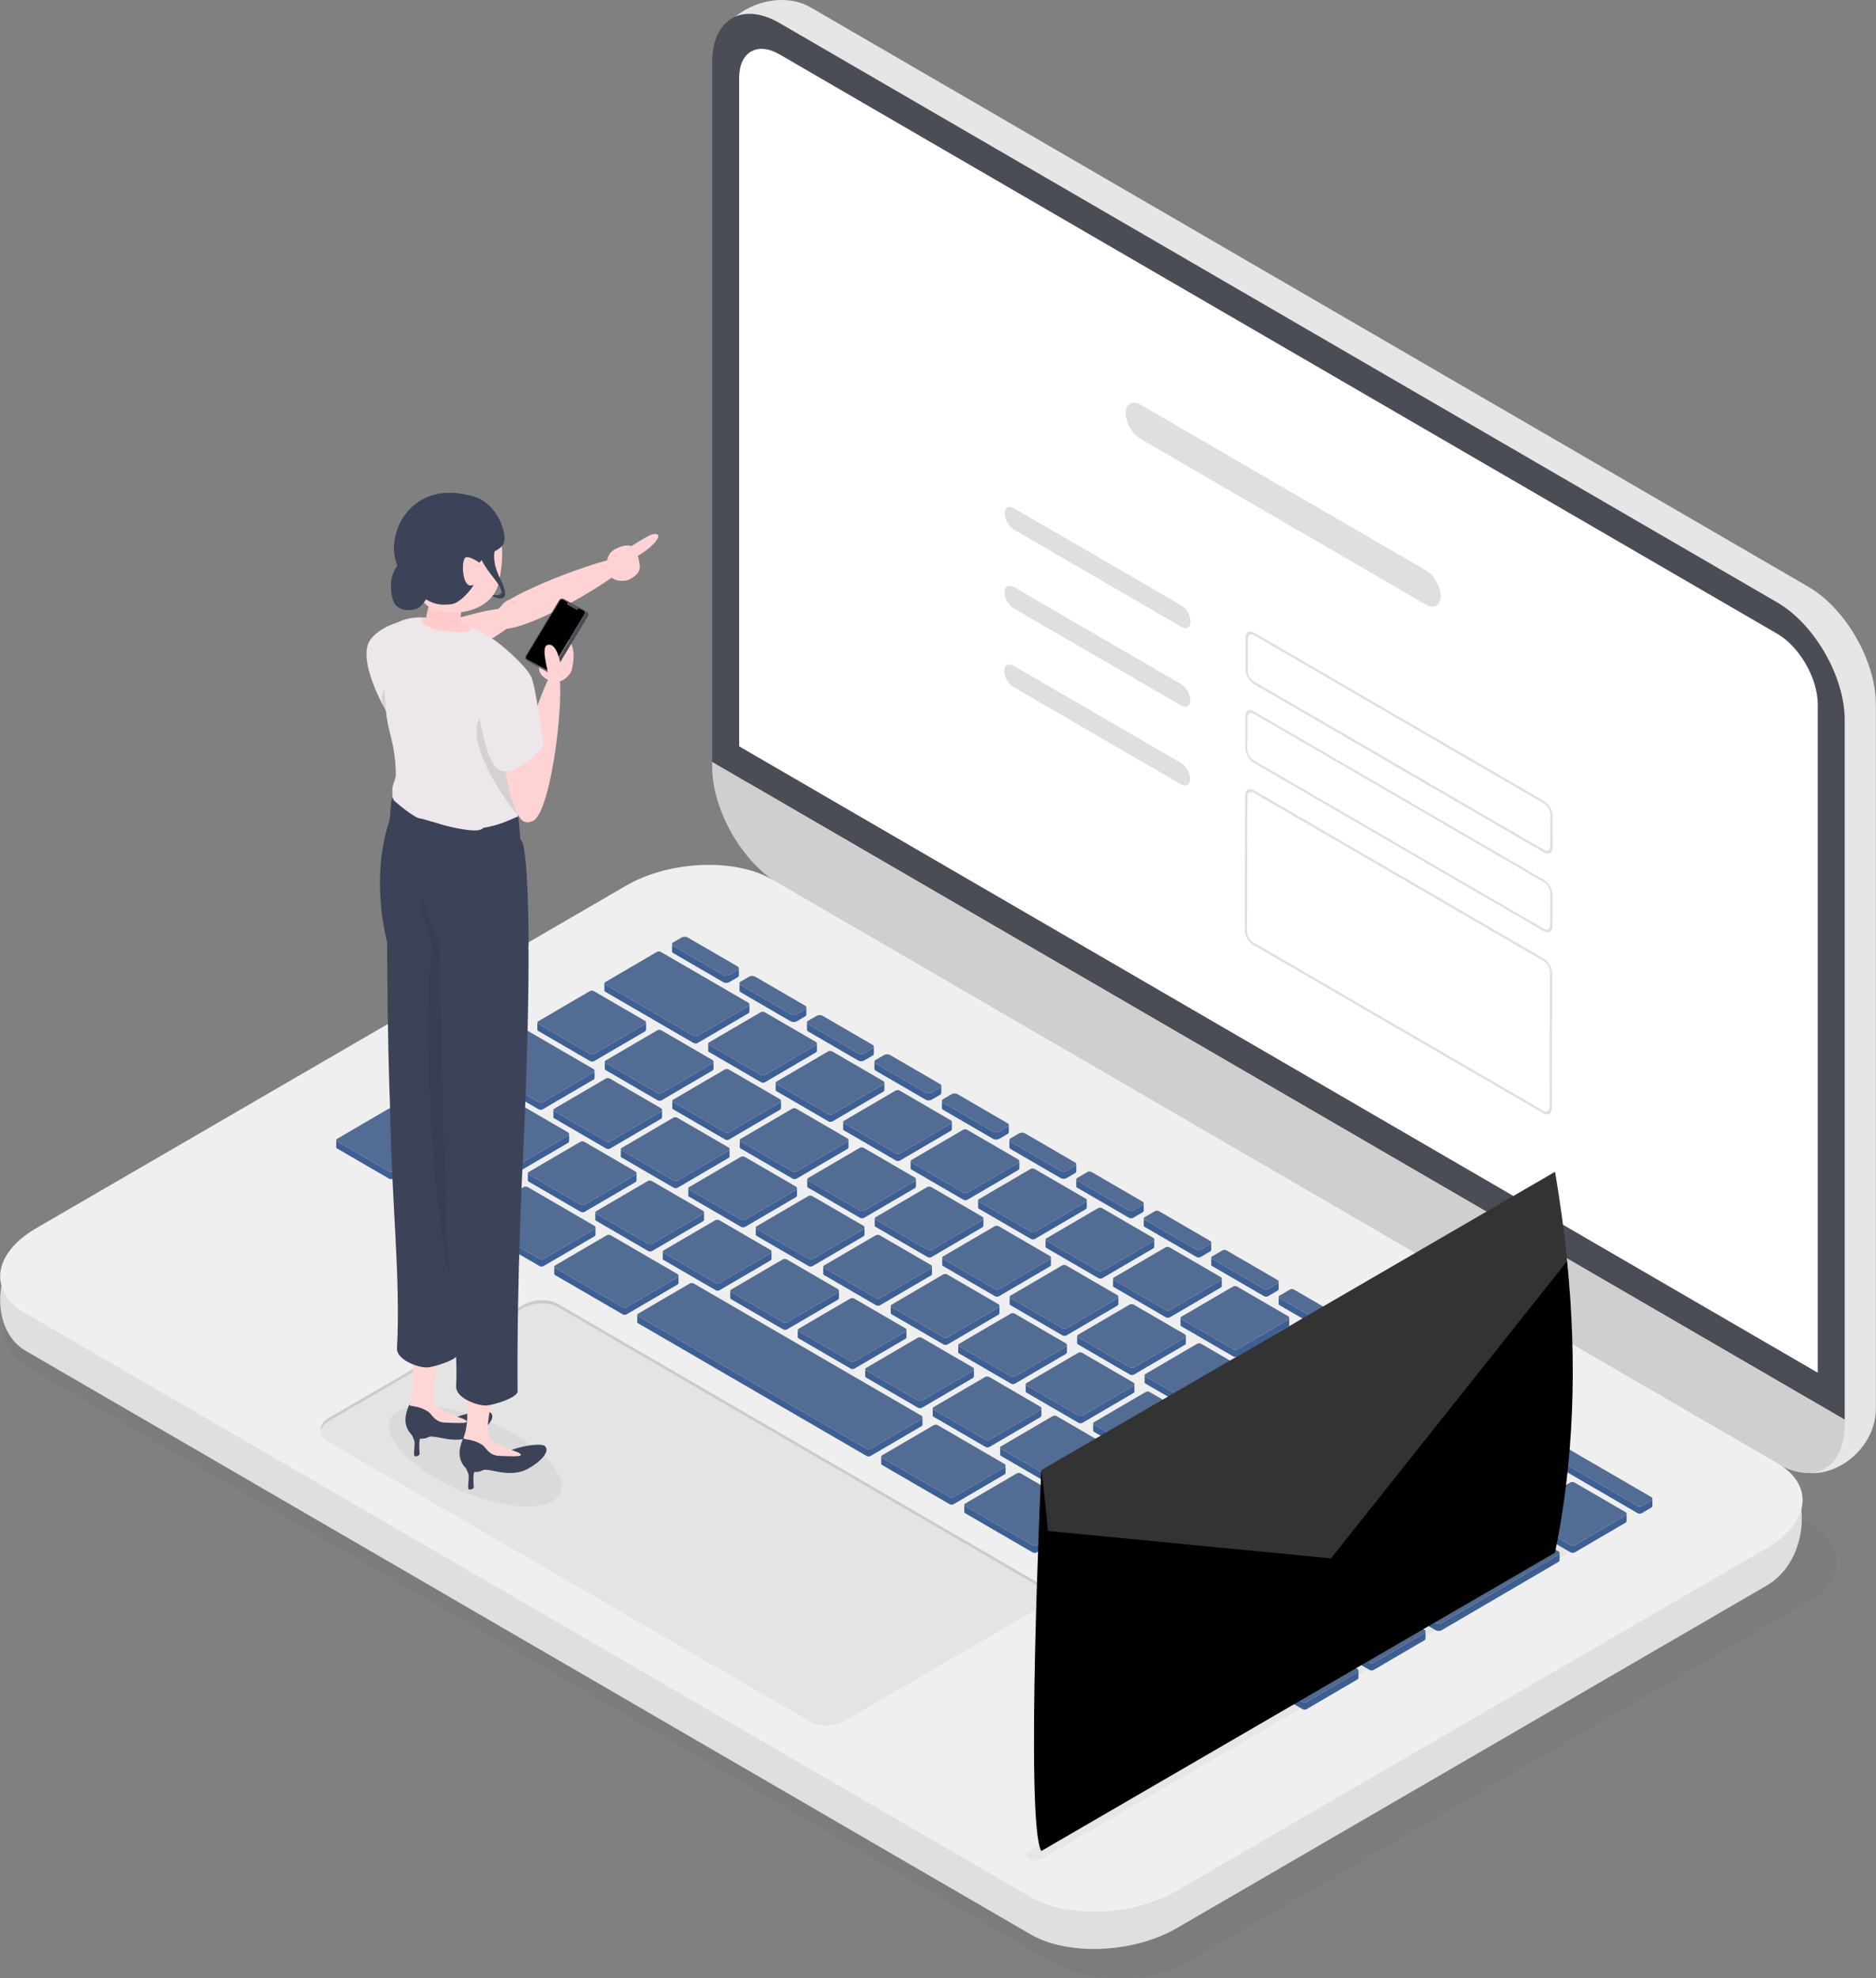
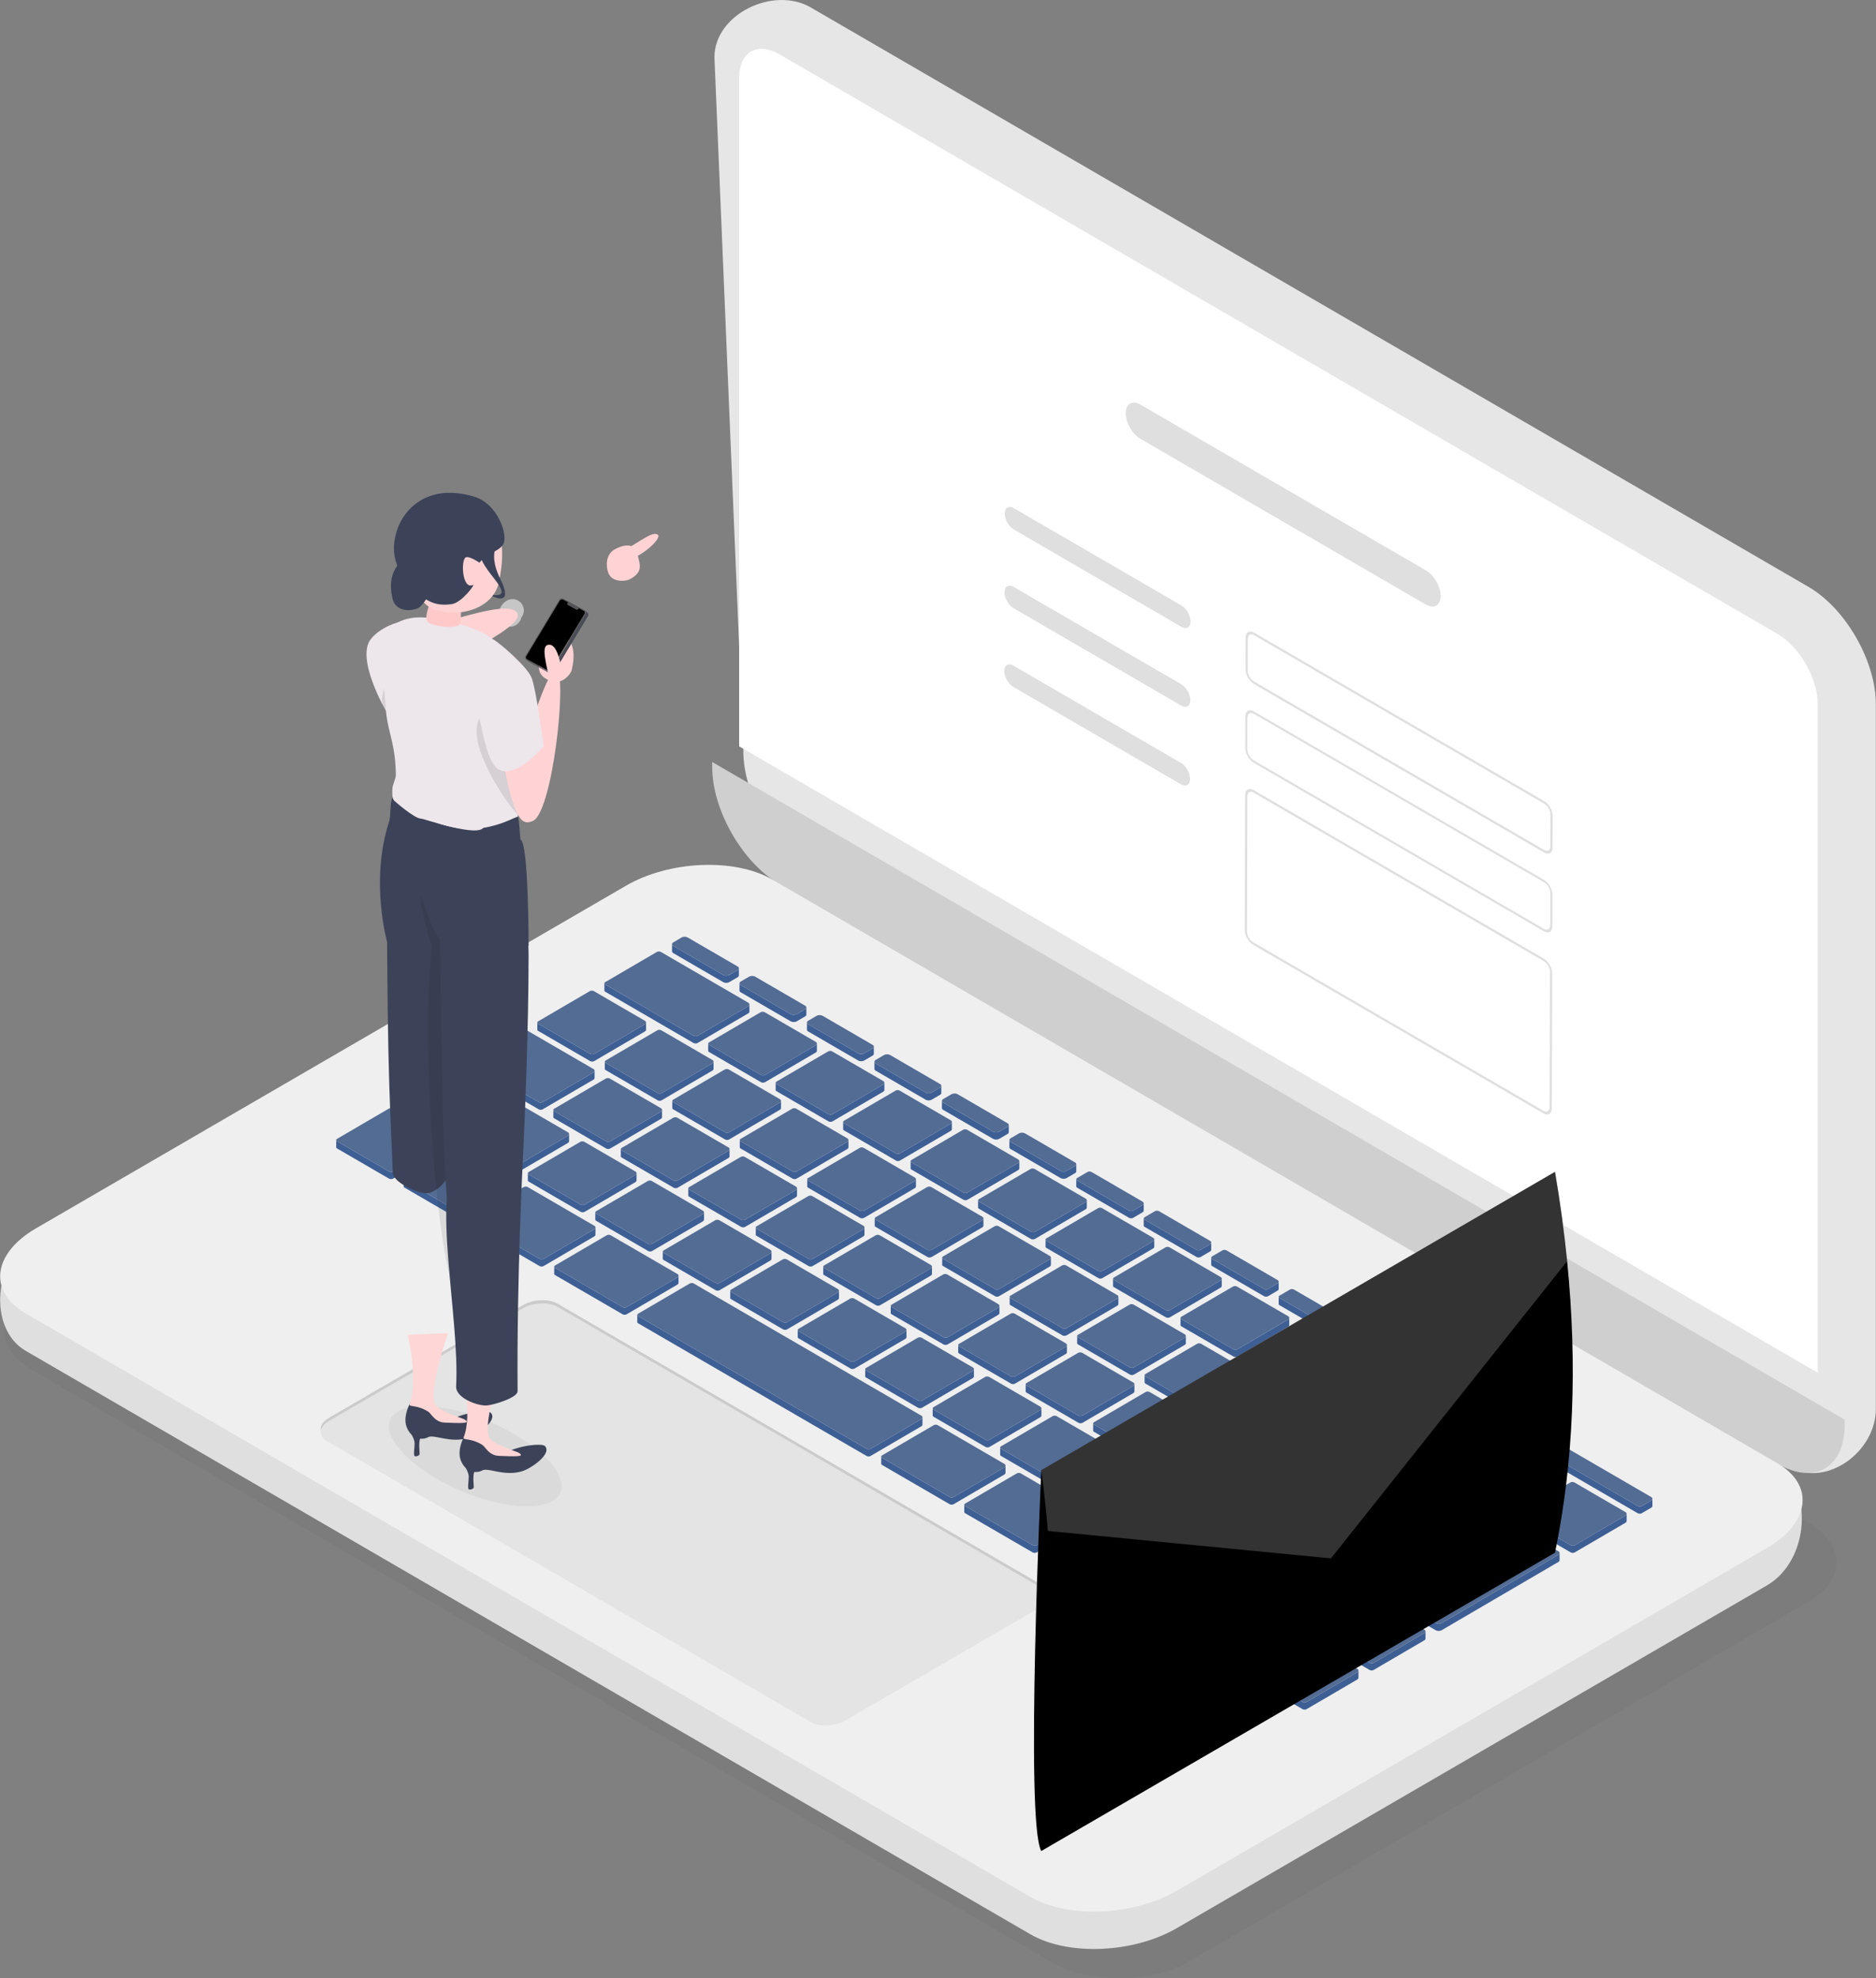
<svg xmlns="http://www.w3.org/2000/svg" width="165" height="174" fill="none">
  <rect width="100%" height="100%" fill="#808080" stroke="none" />
  <g clip-path="url(#a)">
    <path fill="#E6E6E6" d="M159.057 51.614 71.307.654c-3.274-1.902-8.47.587-8.47 4.39l2.541 60.6v.43c0 3.803 2.655 8.428 5.93 10.33l86.009 52.598c3.274 1.902 7.669-1.278 7.669-5.081V61.944c0-3.804-2.654-8.428-5.929-10.33" />
-     <path fill="#4A4C56" d="M162.248 63.32c0-3.802-2.655-8.427-5.929-10.329l-87.75-50.96c-3.275-1.902-5.93-.36-5.93 3.443v61.548l99.609 57.848z" />
    <path fill="#fff" d="m156.319 55.746-87.75-50.96c-1.962-1.14-3.558-.214-3.558 2.065v58.794l94.865 55.092V61.944c0-2.279-1.596-5.059-3.557-6.198" />
    <path fill="#DFDFDF" d="M103.886 60.178c.449.26.811.892.81 1.41s-.367.727-.815.467l-14.725-8.552c-.449-.26-.811-.892-.81-1.41s.367-.728.815-.467zM103.906 53.253c.448.26.811.892.809 1.41-.001.519-.366.728-.815.468l-14.725-8.552c-.448-.26-.81-.892-.81-1.41.002-.519.367-.728.816-.467zM125.414 50.17c.718.416 1.297 1.426 1.295 2.256s-.586 1.163-1.303.747l-25.099-14.576c-.717-.417-1.297-1.427-1.295-2.256.002-.83.586-1.164 1.304-.747z" />
    <path fill="#fff" d="M135.815 70.688c.304.177.551.607.55.959l-.007 2.79c-.001.353-.25.495-.555.318l-25.511-14.816c-.305-.177-.551-.606-.55-.958l.008-2.791c.001-.352.249-.495.553-.318z" />
    <path fill="#DFDFDF" d="M135.815 70.463c.412.24.746.821.745 1.297l-.008 2.79c-.001.477-.337.67-.749.43l-25.512-14.815c-.411-.24-.746-.822-.745-1.298l.008-2.79c.002-.477.338-.669.75-.43zm.542 3.975.008-2.791c.001-.352-.246-.782-.55-.96l-25.512-14.815c-.304-.177-.552-.034-.553.318l-.008 2.79c-.001.353.245.782.55.96l25.511 14.815c.305.177.553.035.554-.317" />
    <path fill="#fff" d="M135.776 84.536c.304.177.552.608.551.96l-.034 11.883c-.001.352-.25.494-.554.317l-25.512-14.815c-.304-.177-.551-.608-.55-.959l.034-11.883c.001-.352.249-.495.553-.318z" />
    <path fill="#DFDFDF" d="M135.796 77.387c.412.24.746.821.745 1.298l-.008 2.79c-.002.477-.338.67-.75.43l-25.511-14.816c-.412-.239-.746-.821-.745-1.297l.008-2.79c.001-.477.338-.67.749-.43zm.542 3.975.008-2.79c.001-.353-.246-.783-.551-.96l-25.511-14.816c-.305-.176-.553-.034-.554.319l-.008 2.79c-.001.352.246.781.55.958l25.512 14.816c.304.177.553.035.554-.317" />
    <path fill="#fff" d="M135.795 77.612c.305.177.552.608.551.96l-.008 2.79c-.001.352-.25.494-.554.317l-25.512-14.816c-.304-.177-.551-.606-.55-.958l.008-2.79c.001-.353.249-.495.554-.319z" />
    <path fill="#DFDFDF" d="M103.867 67.102c.448.26.811.892.809 1.41-.001.52-.366.728-.815.467l-14.725-8.551c-.448-.26-.81-.892-.81-1.41.002-.52.367-.728.815-.467zM135.776 84.311c.413.24.747.821.745 1.298l-.033 11.883c-.002.476-.338.669-.75.43l-25.511-14.816c-.412-.24-.746-.822-.745-1.297l.033-11.884c.002-.476.338-.668.75-.43zm.517 13.068.034-11.883c0-.352-.247-.783-.551-.96l-25.512-14.815c-.304-.177-.552-.034-.553.318l-.034 11.883c-.001.351.246.782.55.958l25.512 14.816c.304.177.553.035.554-.317" />
    <path fill="#CFCFCF" d="M62.64 67.022v.429c0 3.803 2.654 8.428 5.929 10.33l87.75 50.96c3.274 1.902 5.929.361 5.929-3.443v-.429z" />
    <path stroke="#C6C6C6" stroke-linecap="round" stroke-linejoin="round" stroke-miterlimit="40" stroke-width="2" d="M44.866 54.118c0-.216.08-.364.208-.425" />
    <path fill="#333" d="M159.007 133.882 69.434 81.863c-3.342-1.941-8.762-1.941-12.104 0L3.239 113.277l-.377.218c-3.343 1.942-3.343 5.089 0 7.03l89.573 52.019c3.342 1.941 8.761 1.941 12.104 0l.377-.219 54.091-31.413c3.342-1.941 3.342-5.088 0-7.03" opacity=".05" />
    <path fill="#DFDFDF" d="M90.627 170.131 2.24 118.801c-3.298-1.915-2.884-8.098.924-10.309l51.899-27.304c3.808-2.212 9.57-2.452 12.868-.537l88.267 48.234c3.299 1.915 3.004 8.358-.805 10.57l-51.898 30.14c-3.809 2.211-9.57 2.452-12.868.536" />
    <path fill="#EFEFEF" d="M90.627 166.843 2.24 115.513c-3.298-1.916-2.884-5.262.924-7.473L55.063 77.9c3.808-2.212 9.57-2.453 12.868-.537l88.386 51.33c3.298 1.916 2.885 5.261-.924 7.473l-51.898 30.14c-3.809 2.212-9.57 2.452-12.868.537" />
    <path fill="#000" d="M28.95 124.973 46 115.07c.899-.521 2.258-.578 3.036-.126l42.57 24.722c.29.169.458.385.508.616.06-.332-.103-.658-.508-.893l-42.57-24.723c-.778-.452-2.137-.395-3.035.127l-17.052 9.902c-.563.327-.81.759-.726 1.147.054-.307.295-.619.726-.869" opacity=".15" />
    <path fill="#000" d="m71.302 151.458-42.57-24.722c-.779-.452-.681-1.241.217-1.763L46 115.07c.899-.521 2.258-.578 3.036-.126l42.57 24.722c.778.452.68 1.241-.218 1.763l-17.051 9.903c-.899.521-2.258.578-3.035.126" opacity=".05" />
    <path fill="#3E5F94" d="m59.22 83.834 4.382 2.545q.026.015.056.027h.003l.01.004.034.012.019.005.01.002.011.003.038.007.014.001.01.001.014.002.038.002h.04l.043-.003h.004l.01-.002.035-.005q.007 0 .014-.004l.038-.01.02-.004.01-.004a.4.4 0 0 0 .075-.034l.726-.424q.002 0 .005-.003l.019-.014.027-.02.002-.002.024-.026.004-.006.004-.006.007-.01.01-.023.002-.003v-.005l.005-.014.002-.022v-.003l.002-.634a.1.1 0 0 1-.006.04l-.001.005a.2.2 0 0 1-.019.036l-.004.006a.2.2 0 0 1-.03.034l-.027.02q-.011.008-.025.017l-.725.424a.4.4 0 0 1-.144.052l-.047.008-.011.002-.065.003h-.01l-.065-.003-.01-.001-.061-.01-.012-.004-.053-.016-.01-.003a.4.4 0 0 1-.059-.028L59.222 83.2c-.076-.044-.114-.102-.114-.16l-.002.633c0 .058.038.116.114.16M65.154 87.28l4.383 2.546q.026.015.056.027h.003l.01.004.034.012.019.004.01.003q.006 0 .01.003l.039.006.014.002h.01l.014.002.037.003h.04l.043-.004h.005l.011-.002.033-.004.014-.004.038-.01q.01-.001.02-.005.006 0 .01-.004a.4.4 0 0 0 .075-.033l.726-.424.005-.003.02-.014.026-.02.003-.002.024-.026.004-.007.004-.006.007-.01.01-.023.001-.003.002-.004.004-.015.002-.022v-.003l.002-.633a.1.1 0 0 1-.006.04l-.002.004a.2.2 0 0 1-.018.036l-.004.006a.2.2 0 0 1-.03.034l-.028.02q-.011.01-.024.017l-.726.425a.4.4 0 0 1-.143.052l-.047.008-.012.002-.065.003h-.01l-.064-.003-.01-.001-.061-.011q-.006 0-.011-.003l-.054-.016-.01-.003a.4.4 0 0 1-.058-.028l-4.383-2.546c-.076-.044-.114-.102-.114-.16l-.002.633c0 .058.038.116.114.16M71.09 90.727l4.382 2.545q.026.016.055.027l.003.001.01.004.034.011.02.005.01.003.01.002.038.007.014.001.01.001.014.002.038.002h.039l.043-.003h.005l.012-.002.032-.005q.008 0 .014-.003l.039-.01.02-.005.009-.004a.4.4 0 0 0 .076-.034l.726-.424.005-.003.019-.014q.016-.01.027-.02l.002-.002.024-.026.004-.006.005-.007.007-.01.01-.022.001-.004.001-.004.004-.014.003-.022v-.004l.002-.633a.1.1 0 0 1-.007.04l-.001.004a.2.2 0 0 1-.019.036l-.004.007a.2.2 0 0 1-.03.034q-.013.01-.028.02-.01.01-.023.017l-.726.424a.4.4 0 0 1-.144.052l-.047.008-.011.002-.065.004h-.01l-.064-.004h-.01l-.062-.012-.01-.002-.054-.017q-.006 0-.01-.003a.4.4 0 0 1-.059-.028l-4.382-2.545c-.076-.044-.115-.102-.115-.16l-.001.633c0 .058.038.116.114.16M77.024 94.174l4.382 2.545q.027.015.056.027h.003l.01.004.034.012.02.004.01.003q.006 0 .01.003l.038.006.014.002h.01l.014.002.038.002h.039l.043-.003h.005l.011-.002.033-.004.014-.004.039-.01q.01-.001.02-.005.005 0 .009-.004a.4.4 0 0 0 .076-.033l.725-.424.005-.003.02-.014.027-.02.002-.003.024-.025.004-.007.004-.006.008-.01.01-.023v-.003l.002-.004.004-.015.003-.022v-.003l.001-.633a.1.1 0 0 1-.006.04l-.001.004a.2.2 0 0 1-.019.036l-.004.006a.2.2 0 0 1-.03.034q-.013.01-.028.02-.011.01-.024.017l-.725.425a.4.4 0 0 1-.105.042 1 1 0 0 1-.086.018l-.011.002-.065.003h-.01l-.065-.003-.01-.001-.061-.011q-.006 0-.011-.003l-.054-.016-.01-.003a.4.4 0 0 1-.058-.028l-4.382-2.545c-.076-.045-.115-.103-.115-.161l-.001.633c0 .058.038.117.114.16M82.959 97.62l4.382 2.545a1 1 0 0 0 .059.028l.01.004.034.011.019.005.011.003.01.002.039.007.013.001.01.002.014.001.039.002h.039l.043-.003h.004l.011-.002.034-.005.014-.003.038-.01.021-.005.009-.004a.5.5 0 0 0 .075-.033l.726-.424.005-.003.02-.015.026-.02.002-.001.024-.026.004-.006.005-.007.007-.01.01-.022.001-.004.001-.004.004-.014.003-.023v-.003l.002-.633a.1.1 0 0 1-.007.04l-.001.004a.2.2 0 0 1-.018.036l-.005.006a.2.2 0 0 1-.03.034l-.027.02q-.011.01-.024.017l-.726.425a.4.4 0 0 1-.143.052l-.048.008-.01.001-.066.004h-.01l-.064-.004h-.01l-.062-.011-.011-.003-.054-.017-.01-.003a.4.4 0 0 1-.058-.028l-4.383-2.545c-.076-.044-.114-.102-.113-.16l-.002.633c0 .058.037.116.114.16M88.893 101.067l4.382 2.545q.027.015.057.027l.003.001.009.003q.017.007.035.012l.019.005.011.002.01.003.039.007.013.001.01.001.014.002.038.002h.04l.042-.003.005-.001.011-.001.033-.005.014-.004.039-.009.02-.005.009-.004a.4.4 0 0 0 .076-.034l.726-.424.004-.003.02-.014q.015-.01.026-.02l.003-.002.024-.026.004-.006.004-.006.008-.011.01-.022v-.004l.002-.004.004-.014.003-.022v-.004l.001-.633a.1.1 0 0 1-.006.04l-.001.004a.1.1 0 0 1-.019.036l-.004.007-.03.034q-.013.01-.028.02-.011.008-.024.017l-.725.424a.5.5 0 0 1-.076.034l-.03.009q-.018.005-.038.009a.4.4 0 0 1-.058.01l-.065.004h-.01l-.065-.004-.01-.001-.061-.011-.011-.003-.055-.016-.008-.003a1 1 0 0 1-.06-.028l-4.382-2.545c-.076-.045-.114-.102-.114-.16l-.002.633c0 .058.038.116.114.16M94.736 104.46l4.566 2.652q.017.01.037.018l.031.01.015.004.004.001.008.002.025.004.05.004h.027l.029-.002.032-.004.014-.004.013-.003.022-.005a.3.3 0 0 0 .056-.025l.817-.477.005-.003.019-.015.029-.022a.1.1 0 0 0 .024-.026l.005-.006.004-.006.007-.011.01-.022.001-.003.001-.004.005-.015.002-.022v-.003l.002-.634a.1.1 0 0 1-.007.04l-.001.005q-.007.018-.018.036l-.005.006a.2.2 0 0 1-.058.054q-.01.01-.023.017l-.817.478a.3.3 0 0 1-.079.03l-.012.003a.4.4 0 0 1-.089.01h-.003a.5.5 0 0 1-.094-.01l-.003-.001a.4.4 0 0 1-.083-.032l-4.566-2.652c-.05-.029-.076-.068-.076-.107l-.002.634c0 .038.026.077.076.106M100.671 107.907l4.566 2.651a.383.383 0 0 0 .083.033h.004l.008.003.026.004.024.003.026.001h.026l.028-.002.033-.004.014-.004.012-.003.023-.006a.3.3 0 0 0 .056-.025l.817-.477.004-.003q.011-.006.019-.014.016-.01.028-.02l.002-.002.024-.026.004-.006.005-.007.007-.01.01-.022.001-.004.001-.004.004-.014.003-.022v-.004l.002-.633a.1.1 0 0 1-.007.04l-.001.004a.2.2 0 0 1-.019.036l-.004.007a.2.2 0 0 1-.03.033q-.012.011-.028.021-.01.01-.024.017l-.816.477a.3.3 0 0 1-.091.034.4.4 0 0 1-.089.01h-.003a.4.4 0 0 1-.093-.011l-.004-.001a.3.3 0 0 1-.084-.032l-4.565-2.651q-.076-.047-.076-.107l-.002.633q0 .06.076.107M106.607 111.354l4.564 2.651.038.018a.3.3 0 0 0 .046.014l.003.001.009.002.025.004.025.003.025.002h.026l.029-.002.032-.005.015-.004.012-.003.022-.005a.4.4 0 0 0 .057-.025l.816-.478.005-.002.019-.014.027-.021.003-.002.024-.026.004-.006.004-.006.007-.011q.007-.01.01-.022l.001-.003.002-.004.004-.015.002-.022v-.003l.002-.633a.1.1 0 0 1-.007.039l-.001.005a.2.2 0 0 1-.018.036l-.004.006a.3.3 0 0 1-.058.054q-.011.01-.024.017l-.816.478a.3.3 0 0 1-.092.033.4.4 0 0 1-.088.01h-.004a.4.4 0 0 1-.093-.01l-.004-.001a.3.3 0 0 1-.083-.032l-4.565-2.651c-.051-.03-.076-.069-.076-.108l-.002.633c0 .039.025.078.077.108M112.541 114.8l4.565 2.651a.3.3 0 0 0 .069.029l.014.004.004.001.009.002.025.004.026.003.025.001h.026l.029-.002.032-.004.014-.004.012-.003.023-.005a.3.3 0 0 0 .056-.025l.817-.477.004-.003.02-.015.026-.02.003-.001.028-.033.004-.006.007-.01q.006-.012.01-.022l.001-.004.002-.004.004-.014.002-.023v-.003l.002-.633a.1.1 0 0 1-.007.04l-.001.004a.2.2 0 0 1-.018.036l-.004.006a.3.3 0 0 1-.058.054q-.01.01-.024.017l-.816.478a.3.3 0 0 1-.079.03l-.012.003a.4.4 0 0 1-.089.01h-.004a.4.4 0 0 1-.093-.011l-.004-.001a.3.3 0 0 1-.084-.032l-4.564-2.651c-.051-.029-.077-.068-.076-.106l-.002.633c0 .038.025.077.076.106M118.476 118.247l4.565 2.651a.3.3 0 0 0 .083.032l.004.001.008.002.026.005.025.003.025.001h.027l.028-.002.033-.005.014-.003.012-.003.022-.006a.3.3 0 0 0 .057-.025l.816-.477.005-.003.019-.014.027-.02.003-.002.028-.032.004-.007.007-.01q.006-.012.01-.022l.001-.004.002-.004.004-.014.002-.023v-.003l.002-.633a.1.1 0 0 1-.007.04l-.001.004a.2.2 0 0 1-.022.042.2.2 0 0 1-.031.034q-.013.011-.027.021l-.024.017-.816.477a.3.3 0 0 1-.092.034 1 1 0 0 1-.089.01h-.003a.5.5 0 0 1-.093-.011l-.004-.001a.3.3 0 0 1-.083-.032l-4.566-2.652c-.051-.029-.076-.068-.076-.106l-.002.633q0 .06.077.107M124.41 121.693l4.565 2.652.038.018a.3.3 0 0 0 .046.014l.004.001.008.002.025.004.025.003.025.002h.013l.014-.001.028-.001.033-.005.014-.004.012-.003.022-.005a.3.3 0 0 0 .057-.025l.816-.478.005-.002.019-.015.028-.02.002-.002.024-.026.004-.006.004-.006.007-.011.011-.022.001-.003.001-.005.004-.014.002-.022.001-.003.001-.634a.1.1 0 0 1-.006.04l-.001.005-.019.036-.004.006a.3.3 0 0 1-.058.054q-.011.01-.024.017l-.816.477a.3.3 0 0 1-.091.034.4.4 0 0 1-.089.01h-.003a.4.4 0 0 1-.094-.01l-.003-.001a.3.3 0 0 1-.084-.033l-4.565-2.651c-.051-.029-.076-.068-.076-.107l-.002.633c0 .039.025.078.076.107M130.345 125.14l4.565 2.651a.3.3 0 0 0 .069.029l.014.004h.004l.008.002.026.005.025.003.025.001h.026l.028-.002.033-.005q.007 0 .014-.003l.013-.003q.011-.002.022-.006a.3.3 0 0 0 .056-.025l.817-.477.005-.003.019-.014.027-.02.002-.002.024-.026.005-.006.004-.007.007-.01.01-.022.001-.004.001-.004.004-.014.003-.022v-.004l.002-.633a.1.1 0 0 1-.007.04l-.001.004q-.007.018-.018.036l-.005.006a.2.2 0 0 1-.03.034q-.013.011-.028.021l-.023.017-.817.477a.3.3 0 0 1-.091.034.4.4 0 0 1-.089.01h-.003a.4.4 0 0 1-.093-.011l-.004-.001a.3.3 0 0 1-.083-.032l-4.565-2.651c-.051-.03-.077-.069-.077-.107l-.001.633c-.001.039.025.078.076.107M145.327 131.865l-.001.004a.1.1 0 0 1-.018.037l-.004.006a.3.3 0 0 1-.031.034l-.027.02q-.011.01-.024.017l-.816.477a.3.3 0 0 1-.079.031l-.013.003a.4.4 0 0 1-.088.01h-.004a.4.4 0 0 1-.093-.01l-.004-.001a.3.3 0 0 1-.083-.033l-7.76-4.506c-.051-.03-.077-.069-.077-.107l-.001.633q-.001.06.076.107l7.76 4.507.037.018.032.01.015.004.003.001.009.002.025.004q.012.002.025.003l.025.001h.026l.029-.002.032-.004.014-.004.013-.003.022-.005a.4.4 0 0 0 .057-.025l.816-.478.005-.002.019-.015.027-.02.003-.002.024-.026.004-.006.004-.006.007-.011.01-.022.001-.003.002-.005.004-.014.002-.022v-.003l.002-.634a.1.1 0 0 1-.007.04M53.232 87.228l7.76 4.506a.3.3 0 0 0 .07.03l.015.003h.003l.009.003a.4.4 0 0 0 .076.008h.026a1 1 0 0 0 .062-.006l.013-.004.012-.002.023-.006a.3.3 0 0 0 .056-.025l4.445-2.598.004-.003.02-.015q.016-.009.027-.02l.002-.001.024-.026.004-.007.005-.006.007-.01.01-.023.001-.003.001-.004.004-.015.003-.022v-.004l.002-.633a.1.1 0 0 1-.008.045.2.2 0 0 1-.023.042.2.2 0 0 1-.03.034l-.027.02-.024.018-4.445 2.598a.3.3 0 0 1-.079.03l-.012.003a.4.4 0 0 1-.09.01h-.002a.4.4 0 0 1-.098-.011.3.3 0 0 1-.084-.033l-7.76-4.507q-.075-.047-.076-.106l-.002.633c0 .038.026.077.076.107M47.336 90.675l4.565 2.651a.3.3 0 0 0 .068.028l.015.004h.004l.008.003a.4.4 0 0 0 .076.008h.026a1 1 0 0 0 .062-.006l.014-.004q.007 0 .013-.003l.022-.005a.3.3 0 0 0 .057-.025l4.444-2.599.005-.002.019-.015q.016-.01.027-.02l.002-.001.024-.026.004-.007.005-.006.007-.01.01-.022v-.004l.002-.004.004-.014.003-.023v-.003l.002-.633a.1.1 0 0 1-.007.04l-.001.004a.2.2 0 0 1-.019.036l-.004.006a.2.2 0 0 1-.03.034l-.027.02q-.011.01-.024.017l-4.445 2.598a.3.3 0 0 1-.079.03l-.012.004a.4.4 0 0 1-.09.01h-.003a.4.4 0 0 1-.093-.01l-.004-.001a.3.3 0 0 1-.083-.032l-4.566-2.652q-.076-.047-.076-.106l-.001.633q0 .06.076.106M71.842 91.836a.2.2 0 0 1-.022.043.2.2 0 0 1-.031.034l-.027.02q-.011.01-.024.017l-4.445 2.598a.3.3 0 0 1-.09.034.4.4 0 0 1-.09.01h-.003a.4.4 0 0 1-.097-.012.3.3 0 0 1-.083-.032l-4.566-2.651q-.075-.047-.076-.107l-.002.633q0 .06.076.107l4.566 2.651a.3.3 0 0 0 .068.029l.015.004h.004l.008.002a.4.4 0 0 0 .076.009h.026l.062-.007.013-.003.013-.003q.011-.002.022-.006a.3.3 0 0 0 .056-.025l4.445-2.598.005-.002.02-.015.026-.02.003-.002.024-.026.004-.006.004-.007.007-.01.01-.023.002-.003.001-.004.004-.014.002-.023v-.003l.002-.633a.1.1 0 0 1-.006.04zM58.123 96.17l-.013.002a.4.4 0 0 1-.089.01h-.003a.4.4 0 0 1-.094-.01h-.003a.3.3 0 0 1-.084-.033l-4.565-2.651q-.075-.047-.076-.107l-.002.634c0 .038.025.077.076.106l4.566 2.651a.3.3 0 0 0 .067.029l.016.004h.004l.007.002a.4.4 0 0 0 .076.009h.027a1 1 0 0 0 .062-.007l.014-.003.012-.003.023-.006a.3.3 0 0 0 .056-.025l4.444-2.598.005-.003q.01-.007.02-.014l.027-.02.002-.002.024-.026.004-.006.004-.007.008-.01.01-.022v-.004l.002-.004.004-.014.003-.022v-.004l.001-.633a.1.1 0 0 1-.006.04l-.001.004a.2.2 0 0 1-.019.036l-.004.007a.2.2 0 0 1-.03.034q-.013.01-.028.02l-.024.017-4.444 2.598a.3.3 0 0 1-.08.03M77.777 95.282a.2.2 0 0 1-.018.037l-.005.006a.2.2 0 0 1-.03.034q-.012.01-.028.02l-.023.018-4.445 2.598a.3.3 0 0 1-.079.03l-.012.003a.4.4 0 0 1-.089.01h-.003a.4.4 0 0 1-.097-.011.3.3 0 0 1-.083-.032l-4.566-2.652q-.075-.047-.076-.107l-.002.634c0 .038.025.077.076.106l4.566 2.652a.3.3 0 0 0 .068.028l.015.004.004.001.008.002a.4.4 0 0 0 .076.009h.026l.06-.007q.008 0 .015-.004l.012-.003.022-.005a.3.3 0 0 0 .057-.025l4.445-2.598.004-.003.02-.014.027-.02.002-.003.024-.026.005-.006.004-.006.007-.01.01-.023.001-.003.002-.005.004-.014.002-.022v-.004l.002-.633a.1.1 0 0 1-.007.04zM68.685 96.874a.2.2 0 0 1-.018.036l-.005.006a.2.2 0 0 1-.03.034q-.013.01-.028.02-.01.01-.023.017l-4.445 2.598a.3.3 0 0 1-.091.034.4.4 0 0 1-.09.01h-.002a.4.4 0 0 1-.098-.011.3.3 0 0 1-.083-.032l-4.566-2.652c-.05-.029-.075-.068-.075-.106l-.002.633q0 .06.075.106l4.566 2.652a.2.2 0 0 0 .068.028l.016.004.003.001.008.002.025.004q.013.002.025.003l.026.002.01-.001h.016l.028-.001.033-.005.015-.004.012-.003.022-.005a.3.3 0 0 0 .057-.026l4.445-2.598.005-.002.019-.015q.016-.01.027-.02l.002-.002.024-.026.005-.006.004-.006.007-.01.01-.023.001-.003.001-.005.005-.014.002-.022v-.003l.002-.634a.1.1 0 0 1-.007.04zM83.712 98.729a.2.2 0 0 1-.023.043.2.2 0 0 1-.03.034l-.028.02q-.011.01-.024.017l-4.445 2.598a.3.3 0 0 1-.078.031l-.013.003a.4.4 0 0 1-.088.01h-.004a.4.4 0 0 1-.093-.011l-.004-.001a.3.3 0 0 1-.083-.032l-4.565-2.65c-.051-.03-.077-.07-.076-.108l-.002.633c0 .039.025.078.076.107l4.565 2.651.037.018.032.011.015.004.003.001.008.002.026.004.025.003.025.001h.026l.028-.002.033-.004.014-.004.013-.003q.011-.002.022-.006a.3.3 0 0 0 .057-.025l4.444-2.598q.002 0 .005-.003l.02-.014q.014-.01.026-.02l.003-.002.024-.026.004-.006.004-.007.007-.01.01-.023.002-.003.001-.004.004-.015.003-.022v-.003l.001-.633a.1.1 0 0 1-.006.04zM74.62 100.32a.2.2 0 0 1-.019.036l-.004.006a.2.2 0 0 1-.03.034q-.013.011-.028.021l-.023.017-4.445 2.598a.3.3 0 0 1-.079.03l-.012.004a.4.4 0 0 1-.09.01h-.003a.4.4 0 0 1-.093-.011l-.004-.001a.3.3 0 0 1-.083-.032l-4.565-2.651c-.05-.029-.076-.068-.076-.107l-.002.633c0 .039.025.078.076.107l4.565 2.651.037.018.031.011.016.004.003.001.008.001.025.005.025.003.025.001h.027l.028-.002.033-.005.015-.003.012-.003.022-.006a.3.3 0 0 0 .057-.025l4.445-2.598.005-.003.019-.014.027-.02.002-.002.024-.026.004-.006.005-.007.007-.01.01-.022.001-.004.001-.004.004-.014.003-.023v-.003l.002-.633a.1.1 0 0 1-.007.04zM89.647 102.176a.2.2 0 0 1-.019.036l-.004.007a.2.2 0 0 1-.03.034q-.012.01-.028.02-.01.01-.024.017l-4.444 2.598a.3.3 0 0 1-.079.031l-.012.003a.4.4 0 0 1-.09.01h-.003a.4.4 0 0 1-.093-.011l-.004-.001a.3.3 0 0 1-.083-.032l-4.565-2.651q-.076-.047-.076-.107l-.002.633q0 .06.076.107l4.565 2.651.037.018.032.011.014.003.004.001.009.002.025.005.026.003.025.001h.026l.029-.002.032-.005.014-.003.012-.003q.012-.002.023-.006a.3.3 0 0 0 .056-.025l4.445-2.598.004-.003q.01-.006.02-.014.015-.01.026-.02l.003-.002.024-.026.004-.006.004-.007.007-.01.01-.022.002-.004.001-.004.004-.014.003-.023v-.003l.001-.633a.1.1 0 0 1-.006.04zM80.554 103.767a.2.2 0 0 1-.018.036l-.004.007-.03.034-.027.02-.024.017-4.445 2.598a.3.3 0 0 1-.079.03l-.012.003a.4.4 0 0 1-.09.011h-.003a.5.5 0 0 1-.094-.011l-.003-.001a.3.3 0 0 1-.084-.032l-4.565-2.651q-.075-.047-.076-.107l-.001.633c0 .039.025.078.075.107l4.565 2.651a.2.2 0 0 0 .069.028l.015.004.003.001.008.002.026.005.025.002.026.002h.026l.029-.002.033-.005.014-.003.012-.004.023-.005a.3.3 0 0 0 .056-.025l4.445-2.598.004-.003q.01-.007.02-.014.014-.01.026-.02l.003-.002.024-.026.004-.006.004-.007.007-.01.012-.026v-.004l.005-.014.002-.022v-.004l.002-.633a.1.1 0 0 1-.006.04zM95.581 105.623a.2.2 0 0 1-.022.042.2.2 0 0 1-.058.054l-.024.018-4.445 2.598a.3.3 0 0 1-.09.033.4.4 0 0 1-.09.01h-.003a.4.4 0 0 1-.094-.011l-.003-.001a.3.3 0 0 1-.084-.032l-4.565-2.651c-.05-.029-.076-.068-.076-.107l-.002.634c0 .038.026.077.077.106l4.564 2.651.038.018.031.011.015.004.004.001.008.002.026.004.05.004h.027l.028-.002.033-.004.014-.004.012-.003.022-.005a.3.3 0 0 0 .057-.025l4.444-2.598.005-.003.02-.015.028-.021.029-.033.004-.006.007-.011.01-.022.001-.003.002-.005.004-.014.002-.022v-.004l.002-.633a.1.1 0 0 1-.007.04zM86.49 107.214a.2.2 0 0 1-.02.036l-.003.006a.2.2 0 0 1-.031.034l-.027.02q-.011.01-.024.017l-4.444 2.598a.3.3 0 0 1-.08.031l-.012.003a.4.4 0 0 1-.089.01h-.003a.4.4 0 0 1-.094-.01l-.003-.001a.4.4 0 0 1-.084-.032l-4.565-2.652c-.051-.029-.076-.068-.076-.106l-.002.633c0 .039.025.077.076.106l4.565 2.652q.018.01.037.018l.031.01.016.004.003.001.008.002.025.004.025.003.026.001h.027l.028-.002.033-.004.014-.004.013-.003q.011-.002.022-.006a.3.3 0 0 0 .057-.025l4.444-2.598.005-.002.019-.015.027-.02.003-.002.024-.026.004-.006.004-.006.007-.011.01-.022.001-.003.002-.004.004-.015.002-.022v-.003l.002-.633a.1.1 0 0 1-.007.039zM101.516 109.069a.2.2 0 0 1-.018.036l-.005.006a.2.2 0 0 1-.03.035l-.027.02q-.011.01-.024.017l-4.445 2.598a.3.3 0 0 1-.079.031l-.012.003a.4.4 0 0 1-.089.01h-.003a.4.4 0 0 1-.094-.011l-.003-.001a.3.3 0 0 1-.084-.032l-4.565-2.651c-.051-.03-.076-.069-.076-.107l-.002.633q0 .06.076.107l4.566 2.651.037.018.03.011.016.003.004.001.008.002.025.005.025.003.026.001h.026l.029-.002.032-.005.014-.003.012-.003q.012-.002.023-.006a.3.3 0 0 0 .056-.025l4.445-2.598.004-.003q.01-.006.02-.014l.027-.02.002-.002a.1.1 0 0 0 .024-.026l.005-.006.004-.007.007-.01.011-.023v-.003l.002-.004.004-.015.002-.022v-.003l.002-.634a.1.1 0 0 1-.007.04zM92.424 110.66a.2.2 0 0 1-.053.076l-.027.021-.024.017-4.445 2.598a.3.3 0 0 1-.079.03l-.012.003a.4.4 0 0 1-.09.011h-.003a.5.5 0 0 1-.093-.011l-.004-.001a.3.3 0 0 1-.083-.032l-4.566-2.651q-.075-.047-.076-.107l-.001.633c0 .039.025.078.076.107l4.565 2.651.037.018.03.011.016.003.004.001.007.002.026.005.025.002.026.002h.026l.029-.002.033-.005.014-.003.012-.004.023-.005a.3.3 0 0 0 .056-.025l4.445-2.598.005-.003.019-.014q.016-.01.027-.02l.002-.002.024-.026.004-.006.005-.007.007-.01.011-.026.001-.004.004-.014.003-.023v-.003l.002-.633a.1.1 0 0 1-.007.04zM107.451 112.515a.1.1 0 0 1-.019.036l-.004.007a.2.2 0 0 1-.058.054q-.011.01-.024.017l-4.444 2.598a.3.3 0 0 1-.091.034.4.4 0 0 1-.089.01h-.003a.4.4 0 0 1-.094-.01l-.003-.001a.3.3 0 0 1-.084-.033l-4.565-2.651c-.051-.029-.076-.068-.076-.107l-.002.633c0 .039.025.078.076.107l4.565 2.652.038.018.031.01.015.004.004.001.008.002.025.004.025.003.025.002h.013l.014-.001.028-.001.033-.005.014-.004.012-.003.022-.005a.3.3 0 0 0 .057-.025l4.444-2.598.005-.003q.011-.007.019-.015l.028-.02.002-.002.024-.026.004-.006.005-.006.007-.011.01-.022.001-.004.001-.004.004-.014.003-.022v-.004l.002-.633a.1.1 0 0 1-.007.04zM98.359 114.106a.2.2 0 0 1-.023.043.2.2 0 0 1-.03.034q-.013.01-.028.02-.011.01-.024.017l-4.444 2.598a.3.3 0 0 1-.079.031l-.012.003a.4.4 0 0 1-.09.01h-.003a.4.4 0 0 1-.093-.01l-.004-.001a.3.3 0 0 1-.084-.032l-4.565-2.652c-.05-.029-.076-.068-.075-.106l-.002.633q0 .06.075.106l4.566 2.652a.2.2 0 0 0 .068.028l.015.004.004.001.008.002.025.004.05.004h.027l.028-.002.033-.004.015-.004.012-.003.022-.005a.3.3 0 0 0 .057-.026l4.445-2.598.004-.003q.01-.006.02-.014l.027-.02.002-.002.024-.026.004-.006.004-.006.008-.011.01-.022v-.003l.002-.005.004-.014.003-.022v-.004l.002-.633a.1.1 0 0 1-.008.044M113.386 115.962l-.019.036-.004.006a.3.3 0 0 1-.031.035l-.027.02q-.011.01-.024.017l-4.445 2.598a.3.3 0 0 1-.091.034.4.4 0 0 1-.088.01h-.004a.4.4 0 0 1-.093-.011l-.004-.001a.3.3 0 0 1-.083-.032l-4.565-2.651c-.051-.03-.077-.069-.077-.107l-.001.633c0 .039.025.078.076.107l4.565 2.651a.3.3 0 0 0 .069.029l.014.004h.004l.009.002.025.005.025.003.025.001h.026l.028-.002.033-.005q.008 0 .014-.003l.013-.003q.011-.002.022-.006a.3.3 0 0 0 .057-.025l4.444-2.598.005-.003.019-.014.027-.02.003-.002.024-.026.004-.006.004-.007.007-.01.011-.023.001-.003.001-.004.004-.015.003-.022v-.003l.001-.634a.1.1 0 0 1-.006.041zM104.293 117.553a.2.2 0 0 1-.018.036l-.004.006a.3.3 0 0 1-.031.034l-.027.021-.024.017-4.445 2.598a.3.3 0 0 1-.079.03l-.012.003a.4.4 0 0 1-.089.011h-.003a.4.4 0 0 1-.094-.011l-.003-.001a.3.3 0 0 1-.084-.032l-4.565-2.651c-.05-.029-.076-.068-.076-.107l-.002.633c0 .039.026.078.077.107l4.564 2.651.037.018.031.011.016.004h.003l.008.002.026.005.024.003.026.001h.026l.028-.002.034-.005.014-.003.013-.003.022-.006a.3.3 0 0 0 .056-.025l4.445-2.598.005-.003.019-.014q.014-.01.027-.021l.003-.001.024-.026.004-.006.004-.007.007-.011.01-.022.001-.003.002-.004.004-.014.002-.023v-.003l.002-.633a.2.2 0 0 1-.007.04zM119.32 119.409a.2.2 0 0 1-.018.036l-.004.007-.031.034-.027.02q-.011.01-.024.017l-4.444 2.598a.3.3 0 0 1-.079.031l-.012.003a.4.4 0 0 1-.089.01h-.004a.5.5 0 0 1-.093-.011l-.004-.001a.3.3 0 0 1-.084-.033l-4.564-2.65c-.051-.03-.077-.069-.077-.107l-.001.633q0 .06.076.107l4.564 2.651.038.018.031.01.015.004.004.001.009.002.025.005.025.002.026.002h.026l.029-.002.032-.005.014-.003.012-.003.023-.006a.3.3 0 0 0 .056-.025l4.444-2.598.005-.003q.01-.006.02-.014.014-.01.026-.02l.003-.002.024-.026.004-.006.004-.007.007-.01.011-.022.001-.004.001-.004.004-.014.002-.023.001-.003.001-.633a.1.1 0 0 1-.006.04zM110.228 121a.2.2 0 0 1-.018.036l-.004.007a.2.2 0 0 1-.058.053q-.01.009-.024.018l-4.444 2.598a.3.3 0 0 1-.079.03l-.012.003a.4.4 0 0 1-.09.01h-.003a.4.4 0 0 1-.094-.01l-.004-.001a.3.3 0 0 1-.083-.032l-4.565-2.651q-.076-.047-.076-.107l-.002.633q0 .06.076.107l4.565 2.651q.017.01.037.018l.031.01.016.004.003.001.008.002.026.004.025.003.026.002h.026l.029-.002.033-.005.014-.004.012-.003.023-.005a.3.3 0 0 0 .056-.025l4.445-2.598.004-.003.019-.014q.016-.01.027-.02l.003-.002.024-.026.004-.006.004-.007.007-.01.011-.026.002-.004.004-.014.002-.022v-.004l.002-.633a.1.1 0 0 1-.007.04zM125.255 122.855a.1.1 0 0 1-.023.043.2.2 0 0 1-.031.034l-.027.02q-.01.01-.024.017l-4.444 2.598a.3.3 0 0 1-.079.031l-.012.003a.4.4 0 0 1-.089.01h-.004a.4.4 0 0 1-.093-.011h-.004a.3.3 0 0 1-.083-.033l-4.565-2.651q-.076-.047-.076-.107l-.002.634c0 .038.025.077.076.106l4.566 2.652.036.017.032.011.015.004.003.001.009.002.025.004.025.003.026.001h.026l.028-.002.033-.004.014-.004.012-.003.023-.005a.3.3 0 0 0 .056-.025l4.445-2.598.004-.003.02-.015.027-.02.002-.002.024-.026.004-.006.005-.006.007-.011.01-.022.001-.003.001-.005.004-.014.003-.022v-.004l.002-.633a.1.1 0 0 1-.007.04zM106.609 124.401l-.002.633c0 .038.025.077.076.106l4.565 2.652a.4.4 0 0 0 .068.028l.016.004.003.001.008.002.025.004.051.004h.026l.029-.002.033-.004.014-.004.013-.003q.011-.002.022-.006a.3.3 0 0 0 .057-.025l4.444-2.598.005-.003.019-.014.027-.02.003-.002a.2.2 0 0 0 .028-.032l.004-.006.007-.011.01-.022.001-.004.002-.004.004-.014.002-.022v-.004l.002-.633a.1.1 0 0 1-.007.04l-.001.004a.1.1 0 0 1-.018.036l-.004.007-.031.034-.027.02q-.011.01-.024.017l-4.445 2.598a.3.3 0 0 1-.091.034.4.4 0 0 1-.089.01h-.003a.5.5 0 0 1-.094-.01l-.004-.001a.4.4 0 0 1-.083-.032l-4.566-2.652c-.05-.029-.075-.068-.075-.106M126.312 129.665l.032.011.015.003.003.001.008.002.026.005.025.002.025.002h.027l.028-.002.033-.005.014-.003.012-.003.023-.006a.3.3 0 0 0 .056-.025l4.444-2.598.005-.003q.01-.006.02-.014l.027-.02.002-.002.024-.026.004-.006.005-.007.007-.01.01-.023.001-.003.001-.004q.004-.007.004-.015l.003-.022v-.003l.002-.634a.1.1 0 0 1-.007.04l-.001.005a.2.2 0 0 1-.019.036l-.004.006a.2.2 0 0 1-.03.035q-.013.01-.028.02-.011.01-.024.017l-4.444 2.598a.3.3 0 0 1-.079.031l-.012.003a.4.4 0 0 1-.089.01h-.004a.4.4 0 0 1-.093-.011l-.003-.001a.3.3 0 0 1-.084-.032l-4.565-2.651c-.051-.03-.077-.069-.076-.107l-.002.633q0 .06.076.107l4.566 2.651a.2.2 0 0 0 .036.018M121.996 128.637l.019-.014q.016-.01.028-.021l.002-.002.024-.025.004-.007.004-.006.007-.011.011-.022.001-.003.001-.004.004-.015.003-.022v-.003l.001-.633a.1.1 0 0 1-.006.04l-.001.004-.019.036-.004.006a.3.3 0 0 1-.058.054q-.011.01-.024.017l-4.444 2.599a.3.3 0 0 1-.079.03l-.013.003a.4.4 0 0 1-.088.011h-.004a.4.4 0 0 1-.093-.011l-.004-.001a.3.3 0 0 1-.084-.032l-4.565-2.651q-.076-.047-.076-.107l-.001.633c-.001.039.025.078.075.107l4.566 2.651a.2.2 0 0 0 .037.018l.031.011.015.003.004.001.007.002.026.005.025.002.025.002h.026l.029-.002.033-.005.014-.003.013-.004.022-.005a.3.3 0 0 0 .057-.025l4.444-2.598zM132.247 133.112l.031.01.015.004.004.001.008.002.026.004q.012.002.025.003l.025.001h.026l.028-.002.033-.004.014-.004.013-.003.022-.005a.3.3 0 0 0 .056-.025l4.445-2.598.004-.003.02-.015.027-.02.003-.002.024-.026.004-.006.004-.006.007-.011.012-.026.001-.004.004-.014.002-.023v-.003l.002-.633a.1.1 0 0 1-.007.04l-.001.004a.1.1 0 0 1-.018.036l-.004.007a.3.3 0 0 1-.058.054q-.011.01-.024.017l-4.445 2.598a.3.3 0 0 1-.079.031l-.012.003a.4.4 0 0 1-.089.01h-.003a.4.4 0 0 1-.093-.01l-.004-.001a.3.3 0 0 1-.083-.033l-4.566-2.651c-.051-.029-.076-.068-.076-.107l-.002.633c0 .039.026.078.076.107l4.566 2.652zM127.931 132.083l.019-.014q.015-.01.027-.02l.003-.002.024-.026.004-.006.004-.006.007-.011.011-.022.001-.004.001-.004.004-.014.002-.022.001-.004.001-.633a.1.1 0 0 1-.006.04l-.002.004a.1.1 0 0 1-.018.036l-.004.007-.031.034-.027.02q-.011.01-.024.017l-4.444 2.598a.3.3 0 0 1-.079.031l-.013.003a.4.4 0 0 1-.089.01h-.003a.4.4 0 0 1-.094-.01l-.003-.001a.3.3 0 0 1-.084-.032l-4.565-2.651c-.05-.03-.076-.069-.076-.108l-.001.634c-.001.038.025.077.076.107l4.564 2.651.037.018a.3.3 0 0 0 .047.014l.004.001.007.002.026.004.05.004h.026l.029-.002.033-.004.014-.004.013-.003q.011-.002.022-.006a.3.3 0 0 0 .057-.025l4.444-2.598zM41.44 94.121l5.934 3.447a.3.3 0 0 0 .087.033l.008.002a.4.4 0 0 0 .076.008h.026a1 1 0 0 0 .062-.006l.014-.004.012-.003.023-.006a.3.3 0 0 0 .056-.025l4.445-2.598.005-.003.019-.014q.016-.01.027-.02l.003-.002.024-.026.004-.006.004-.007.007-.01.01-.022.001-.004.002-.004.004-.014.002-.023v-.003l.002-.633a.1.1 0 0 1-.007.04v.004a.2.2 0 0 1-.02.036l-.004.007a.2.2 0 0 1-.03.033q-.013.011-.027.02l-.024.018-4.445 2.598a.3.3 0 0 1-.079.03l-.012.004a.4.4 0 0 1-.089.01h-.003a.4.4 0 0 1-.094-.01l-.003-.001a.3.3 0 0 1-.084-.033l-5.935-3.446q-.076-.047-.075-.107l-.002.633c0 .039.025.078.076.107M48.67 97.623l-.002.633c0 .039.025.078.076.107l4.565 2.651.037.018.031.011.015.003.004.001.008.002a.2.2 0 0 0 .051.008l.026.001h.026a.3.3 0 0 0 .062-.007l.013-.003.012-.003q.012-.002.023-.006a.3.3 0 0 0 .056-.024l4.445-2.599q.003 0 .005-.003l.02-.014.026-.02.003-.002.023-.026.005-.006.004-.006.007-.01.01-.023.001-.003.001-.005.004-.014.003-.022v-.004l.002-.633a.1.1 0 0 1-.008.044.2.2 0 0 1-.023.043.2.2 0 0 1-.03.034l-.027.02-.024.017-4.445 2.598a.3.3 0 0 1-.079.031l-.012.003a.4.4 0 0 1-.09.01h-.002a.4.4 0 0 1-.094-.011l-.004-.001a.3.3 0 0 1-.084-.032l-4.564-2.651q-.076-.047-.076-.107M54.604 101.07l-.002.633c0 .038.026.077.076.107l4.566 2.651a.2.2 0 0 0 .068.028l.015.004.004.001.008.002.025.004.025.003.026.002.01-.001h.016l.03-.002.032-.004.014-.004.012-.003.023-.005a.3.3 0 0 0 .056-.025l4.445-2.599.005-.002.019-.014q.016-.01.027-.021l.002-.002.024-.026.004-.006.005-.006.007-.011.011-.025.001-.004.004-.015.003-.022v-.003l.002-.634a.1.1 0 0 1-.007.04l-.001.005a.2.2 0 0 1-.018.036l-.005.006a.2.2 0 0 1-.057.054q-.012.01-.024.017l-4.446 2.599a.3.3 0 0 1-.09.033.4.4 0 0 1-.09.01h-.003a.4.4 0 0 1-.093-.01l-.004-.001a.3.3 0 0 1-.083-.032l-4.566-2.652c-.05-.029-.076-.068-.076-.106M35.544 97.568l9.587 5.567.037.018.03.011.016.003.004.001.008.002a.2.2 0 0 0 .05.008l.026.001h.026l.029-.002.032-.005q.008 0 .014-.003l.012-.003q.012-.002.023-.006a.3.3 0 0 0 .056-.025l4.446-2.598.004-.003q.01-.006.02-.014l.027-.02.002-.002.024-.026.004-.006.004-.007.008-.01.01-.022v-.004l.002-.004.004-.014.003-.023v-.003l.002-.633a.1.1 0 0 1-.007.04l-.001.004a.2.2 0 0 1-.019.036l-.004.006a.2.2 0 0 1-.03.034q-.013.011-.028.02l-.024.018-4.445 2.598a.3.3 0 0 1-.091.034.4.4 0 0 1-.09.01h-.002a.4.4 0 0 1-.094-.011l-.003-.001a.3.3 0 0 1-.084-.032l-9.587-5.568q-.075-.047-.076-.106l-.002.633c0 .038.026.077.077.107M46.426 103.19l-.002.634c0 .038.025.077.076.106l4.565 2.652a.2.2 0 0 0 .069.028l.015.004.004.001.008.002.025.005.025.002.025.002h.026l.029-.002.033-.005.014-.003.012-.004.022-.005a.3.3 0 0 0 .057-.025l4.445-2.599.005-.003.019-.014.027-.02.003-.002.024-.026.004-.006.004-.006.007-.011.01-.022.001-.003.002-.005.004-.014.002-.022v-.004l.002-.633a.1.1 0 0 1-.007.04v.004a.1.1 0 0 1-.02.036l-.003.007a.2.2 0 0 1-.031.034l-.027.02q-.011.01-.024.017l-4.445 2.599a.3.3 0 0 1-.08.03l-.011.003a.4.4 0 0 1-.09.01h-.002a.4.4 0 0 1-.094-.01l-.003-.001a.3.3 0 0 1-.084-.032l-4.565-2.652c-.051-.029-.077-.068-.076-.107M60.613 105.256l4.566 2.652a.4.4 0 0 0 .068.028l.015.004.004.001.008.002.025.004.025.003.026.001h.026l.028-.002.033-.004.015-.004.012-.003q.011-.002.022-.006a.3.3 0 0 0 .056-.025l4.446-2.598.004-.003q.01-.006.02-.014l.027-.02.002-.002.024-.026.004-.006.004-.007.008-.01.01-.022v-.004l.002-.004.004-.014.003-.023v-.003l.002-.633a.1.1 0 0 1-.007.04l-.001.004a.2.2 0 0 1-.019.036l-.004.006a.2.2 0 0 1-.03.034q-.012.011-.028.021l-.024.017-4.445 2.598a.3.3 0 0 1-.078.031l-.013.003a.4.4 0 0 1-.088.01h-.004a.4.4 0 0 1-.093-.011h-.004a.3.3 0 0 1-.084-.033l-4.565-2.651q-.075-.047-.076-.107l-.001.633c0 .039.025.078.075.107M52.435 107.377 57 110.028l.037.018.031.011.015.004.004.001.008.002.026.004.05.004h.026l.028-.002.033-.004.014-.004.013-.003q.011-.002.022-.006a.3.3 0 0 0 .056-.025l4.446-2.598.004-.003q.01-.007.02-.014.014-.01.027-.021l.002-.001.024-.026.004-.006.005-.007.007-.011.01-.022v-.003l.002-.004.004-.014.003-.023v-.003l.002-.633a.1.1 0 0 1-.007.04l-.001.004a.2.2 0 0 1-.023.042.2.2 0 0 1-.058.054q-.01.009-.024.018l-4.445 2.598a.3.3 0 0 1-.079.031l-.012.003a.4.4 0 0 1-.089.01h-.003a.4.4 0 0 1-.093-.011l-.004-.001a.3.3 0 0 1-.083-.032l-4.565-2.651q-.077-.047-.077-.107l-.002.633c0 .039.026.078.077.107M39.026 101.065l.02-.015.026-.02.003-.001.024-.026.004-.007.004-.006.007-.011.01-.022.002-.003v-.005a.1.1 0 0 0 .007-.036v-.004l.002-.633a.1.1 0 0 1-.006.04l-.002.004a.2.2 0 0 1-.018.037l-.004.006a.2.2 0 0 1-.031.034l-.027.02q-.011.01-.024.017l-4.444 2.598a.3.3 0 0 1-.08.031l-.012.003a.4.4 0 0 1-.089.01h-.003a.4.4 0 0 1-.093-.011l-.004-.001a.3.3 0 0 1-.083-.032l-4.566-2.651q-.076-.047-.076-.107l-.002.633c0 .039.026.078.076.107l4.566 2.652a.4.4 0 0 0 .068.028l.015.004.004.001.008.002.026.004.025.003.025.001h.026l.029-.002.033-.004.014-.004.012-.003.023-.006a.3.3 0 0 0 .056-.024l4.444-2.598zM44.96 104.511q.01-.006.02-.014l.027-.02.002-.002.024-.026.005-.006.004-.007.007-.011.01-.022.001-.003.002-.004.004-.015.002-.022v-.003l.002-.634a.1.1 0 0 1-.007.04v.005a.2.2 0 0 1-.024.042.2.2 0 0 1-.03.034q-.013.011-.028.021-.01.008-.023.017l-4.445 2.598a.3.3 0 0 1-.079.03l-.012.004a1 1 0 0 1-.09.01h-.002a.5.5 0 0 1-.094-.011l-.003-.001a.3.3 0 0 1-.084-.032l-4.565-2.652c-.051-.029-.077-.068-.076-.106l-.002.633c0 .038.025.077.076.107l4.566 2.651a.2.2 0 0 0 .068.028l.015.004.003.001.009.002.025.005.025.002.026.002h.026l.029-.002.032-.005.014-.003.012-.003.023-.006a.3.3 0 0 0 .056-.025l4.445-2.598zM52.265 108.753l.02-.014q.015-.01.026-.02l.003-.002.024-.026.004-.006.004-.007.008-.011a.1.1 0 0 0 .012-.029l.004-.015.003-.022v-.003l.002-.634a.1.1 0 0 1-.007.04l-.001.005a.2.2 0 0 1-.019.036l-.004.006a.2.2 0 0 1-.03.034q-.014.011-.028.021-.011.008-.024.017l-4.444 2.598a.3.3 0 0 1-.08.03l-.012.004a1 1 0 0 1-.089.01h-.003a.5.5 0 0 1-.093-.011l-.004-.001a.3.3 0 0 1-.083-.032l-5.935-3.447c-.051-.029-.076-.068-.076-.107l-.002.633c0 .039.025.078.076.107l5.935 3.447a.2.2 0 0 0 .068.028l.015.004.004.001.008.002.026.005.025.002.025.002h.027l.028-.002.033-.005.014-.003.012-.003.023-.006a.3.3 0 0 0 .056-.025l4.444-2.598zM66.548 108.703l4.565 2.651a.2.2 0 0 0 .068.028l.016.004.003.001.008.002.026.004.025.003.025.002h.026l.029-.002.033-.005.014-.004.012-.003.023-.005a.3.3 0 0 0 .056-.025l4.445-2.599.005-.002.019-.015.027-.02.003-.002.023-.026.005-.006.004-.006.007-.011.01-.022.001-.003.002-.005a.1.1 0 0 0 .006-.036v-.003l.002-.634a.1.1 0 0 1-.007.04v.005a.2.2 0 0 1-.02.036q0 .003-.004.006a.2.2 0 0 1-.057.054q-.011.01-.024.017l-4.445 2.599a.3.3 0 0 1-.079.03l-.012.003a.4.4 0 0 1-.089.01h-.003a.4.4 0 0 1-.094-.01l-.003-.001a.3.3 0 0 1-.084-.032l-4.565-2.651c-.05-.03-.076-.069-.076-.108l-.002.634c0 .038.025.077.076.107M58.37 110.824l4.564 2.651.038.018.031.011.015.003.004.001.008.002.026.005.025.003.026.001h.026l.028-.002.033-.005.014-.003.012-.003.023-.006a.3.3 0 0 0 .056-.025l4.445-2.598.005-.003.02-.014.026-.02.002-.002q.014-.013.024-.026l.004-.006.005-.007.007-.01.01-.022.001-.004.001-.004.004-.014.003-.022v-.004l.002-.633a.1.1 0 0 1-.007.04l-.001.004a.2.2 0 0 1-.019.036l-.004.007a.2.2 0 0 1-.057.053l-.024.018-4.445 2.598a.3.3 0 0 1-.08.031l-.012.003a.4.4 0 0 1-.089.01h-.003a.4.4 0 0 1-.094-.011l-.003-.001a.3.3 0 0 1-.084-.032l-4.565-2.651q-.075-.047-.076-.107l-.002.633q0 .06.077.107M59.57 112.995l.019-.014q.014-.01.026-.02l.003-.002.024-.026.004-.006.004-.007.008-.01.01-.026.002-.004.004-.014.003-.023v-.003l.002-.633a.2.2 0 0 1-.007.04l-.001.004a.2.2 0 0 1-.023.043l-.03.034q-.013.01-.027.019l-.025.018-4.444 2.598a.3.3 0 0 1-.079.03l-.012.003a.4.4 0 0 1-.09.01h-.003a.4.4 0 0 1-.093-.01l-.003-.001a.3.3 0 0 1-.084-.032l-5.935-3.447q-.076-.047-.076-.107l-.002.633c0 .039.025.078.076.107l5.935 3.447a.2.2 0 0 0 .069.028l.015.004.003.001.008.002.026.005.025.002.025.002h.027l.028-.002.033-.005.014-.003.012-.003.023-.006a.3.3 0 0 0 .056-.025l4.445-2.598zM72.483 112.149l4.565 2.651.037.018.031.011.016.004.003.001.008.001.025.005.025.003.026.001h.026a.3.3 0 0 0 .061-.007l.015-.003.012-.003q.011-.002.022-.006a.3.3 0 0 0 .056-.025l4.446-2.598.004-.003q.01-.006.02-.014l.027-.02.002-.002.024-.026.004-.006.004-.007.008-.01.01-.022v-.004l.002-.004.004-.014.003-.023v-.003l.002-.633a.1.1 0 0 1-.007.04l-.001.004a.2.2 0 0 1-.019.036l-.004.006a.2.2 0 0 1-.03.034l-.028.021-.024.017-4.445 2.598a.3.3 0 0 1-.078.031l-.013.003a.4.4 0 0 1-.088.01h-.004a.4.4 0 0 1-.093-.011l-.004-.001a.3.3 0 0 1-.084-.032l-4.564-2.651c-.05-.029-.076-.068-.076-.106l-.002.633c0 .038.025.077.076.106M78.418 115.596l4.564 2.651.037.018.032.011.019.004.008.002.026.005.025.003.025.001h.027l.029-.002.033-.005.013-.003.012-.003.023-.006a.3.3 0 0 0 .056-.025l4.445-2.598.005-.003.02-.014.026-.02.002-.002.024-.026.005-.006.004-.007.007-.01.01-.022.001-.004.001-.004.004-.014.003-.022v-.004l.002-.633a.1.1 0 0 1-.007.04l-.001.004a.2.2 0 0 1-.018.036l-.005.007-.03.034q-.013.01-.027.019l-.024.018-4.445 2.598a.3.3 0 0 1-.079.031l-.012.003a.4.4 0 0 1-.09.01h-.003a.5.5 0 0 1-.093-.011l-.004-.001a.3.3 0 0 1-.084-.032l-4.564-2.651q-.076-.047-.076-.107l-.002.633c0 .039.025.078.076.107M64.304 114.27l4.565 2.651.037.018.032.011.015.004.003.001.009.002.026.004.05.004h.026l.029-.002.033-.004.013-.004.013-.003.022-.005a.3.3 0 0 0 .056-.025l4.446-2.599.004-.003q.01-.006.02-.014.014-.01.026-.02l.003-.002a.3.3 0 0 0 .032-.038l.007-.011.01-.022.002-.003v-.005l.005-.014.002-.022v-.003l.002-.633a.1.1 0 0 1-.006.039l-.002.005a.2.2 0 0 1-.022.042.2.2 0 0 1-.03.034q-.012.01-.028.02-.01.01-.023.017l-4.446 2.599a.3.3 0 0 1-.079.03l-.012.003a.4.4 0 0 1-.09.01h-.002a.4.4 0 0 1-.094-.011h-.004a.3.3 0 0 1-.083-.033l-4.565-2.651c-.05-.029-.076-.068-.076-.106l-.002.633c0 .038.025.077.076.106M70.239 117.717l4.565 2.651.037.018a.3.3 0 0 0 .05.015l.008.002.026.005.025.003.025.001h.027l.028-.002.033-.005.014-.003.012-.003.023-.006a.3.3 0 0 0 .056-.025l4.445-2.598.005-.003.019-.014q.016-.01.027-.021l.003-.002.024-.025.004-.007.004-.006.007-.011.01-.022.002-.003v-.004l.005-.015.002-.022v-.003l.002-.633a.1.1 0 0 1-.007.04v.004a.2.2 0 0 1-.02.036q0 .003-.004.006a.2.2 0 0 1-.03.034l-.027.021-.024.017-4.445 2.598a.3.3 0 0 1-.08.031l-.011.003a.4.4 0 0 1-.09.01h-.003a.4.4 0 0 1-.093-.011l-.004-.001a.3.3 0 0 1-.083-.032l-4.565-2.651c-.051-.03-.077-.069-.077-.107l-.001.633q0 .06.076.107M84.352 119.042l4.565 2.652q.018.01.037.018l.031.01.016.004.003.001.008.002.025.004.026.003.025.001h.027l.028-.002.033-.004.014-.004.012-.003.023-.005a.3.3 0 0 0 .056-.025l4.445-2.599.005-.002.019-.015.027-.02.003-.002.024-.026.004-.006.004-.006.007-.011.01-.022.001-.003.002-.005.004-.014.002-.022v-.003l.002-.634a.1.1 0 0 1-.008.044.2.2 0 0 1-.022.043.2.2 0 0 1-.031.034l-.027.02q-.011.01-.024.017l-4.445 2.599a.3.3 0 0 1-.079.03l-.012.003a.4.4 0 0 1-.09.01H89.1a.4.4 0 0 1-.093-.01l-.004-.001a.3.3 0 0 1-.083-.032l-4.566-2.652c-.05-.029-.075-.068-.075-.106l-.002.633c0 .038.025.077.076.106M76.173 121.163l4.566 2.652a.2.2 0 0 0 .068.028l.015.004.004.001.008.002.025.004.025.003.025.002h.013l.014-.001.028-.001.033-.005.014-.004.012-.003.023-.005a.3.3 0 0 0 .056-.025l4.445-2.599.005-.003.02-.014q.015-.01.026-.02l.003-.002.024-.026.004-.006.004-.006.008-.011.01-.022v-.004l.002-.004.004-.014.002-.022v-.004l.002-.633a.1.1 0 0 1-.006.04l-.002.004a.1.1 0 0 1-.018.036l-.004.007-.03.034-.028.02q-.011.01-.024.017l-4.445 2.598a.3.3 0 0 1-.079.031l-.012.003a.4.4 0 0 1-.089.01h-.003a.4.4 0 0 1-.094-.01l-.003-.001a.3.3 0 0 1-.084-.033l-4.565-2.651c-.05-.029-.076-.068-.076-.107l-.002.633c0 .039.026.078.076.107M81.026 125.456l.019-.014q.016-.01.027-.021l.002-.001.025-.026.004-.007.004-.006.007-.011.01-.022.001-.003.002-.005.004-.014.002-.022v-.004l.002-.633a.1.1 0 0 1-.007.04v.005a.2.2 0 0 1-.02.036q0 .003-.004.006a.2.2 0 0 1-.057.054l-.024.018-4.445 2.598a.3.3 0 0 1-.079.03l-.012.003a.4.4 0 0 1-.089.01h-.003a.4.4 0 0 1-.094-.01l-.003-.001a.4.4 0 0 1-.084-.032l-20.087-11.666q-.075-.047-.076-.107l-.002.633c0 .039.026.078.077.107l20.087 11.666.037.018.03.01.016.004.004.001.008.002.025.004.05.004h.027l.029-.002.033-.004.013-.004q.006 0 .013-.003l.022-.005a.3.3 0 0 0 .056-.025l4.445-2.598zM90.287 122.489l4.565 2.651.037.018.031.011.016.004.003.001.008.001.025.005.026.003.025.001h.026a.3.3 0 0 0 .062-.007l.014-.003.012-.003q.012-.002.022-.006a.3.3 0 0 0 .057-.025l4.445-2.598.005-.003.019-.014q.016-.01.027-.02l.003-.002q.013-.013.023-.026l.005-.006.004-.007.007-.01.01-.023.001-.003.001-.004.004-.014.003-.023v-.003l.002-.633a.2.2 0 0 1-.007.04l-.001.004a.2.2 0 0 1-.023.042.2.2 0 0 1-.03.034l-.027.021-.024.017-4.445 2.598a.3.3 0 0 1-.091.034.4.4 0 0 1-.09.01h-.002a.4.4 0 0 1-.094-.011l-.003-.001a.3.3 0 0 1-.084-.032l-4.566-2.651q-.075-.047-.075-.107l-.002.633c0 .039.025.078.076.107M82.109 124.61l4.565 2.651.037.018.031.011.015.004h.004l.008.002.025.005.025.003.026.001h.026l.028-.002.033-.005q.008 0 .014-.003l.012-.003q.012-.002.022-.006a.3.3 0 0 0 .057-.025l4.445-2.598.005-.003.02-.014q.014-.01.026-.021l.003-.002.024-.025.004-.007.004-.006.008-.011.01-.022v-.003l.002-.004.004-.015.003-.022v-.003l.001-.633a.15.15 0 0 1-.026.08l-.004.006a.2.2 0 0 1-.03.034l-.028.021-.024.016-4.445 2.599a.3.3 0 0 1-.079.031l-.012.003a.4.4 0 0 1-.089.01h-.003a.4.4 0 0 1-.093-.011l-.004-.001a.3.3 0 0 1-.084-.032l-4.564-2.651c-.052-.03-.077-.069-.077-.107l-.002.633c0 .039.026.078.077.107M96.222 125.936l4.564 2.651a.3.3 0 0 0 .084.032l.004.001.008.002.025.004q.013.002.025.003l.025.002.01-.001h.017l.028-.001.033-.005.014-.004.013-.003.022-.005a.3.3 0 0 0 .056-.025l4.445-2.599.005-.002q.011-.007.019-.015l.027-.02.003-.002.024-.026.004-.006.004-.006.007-.011q.007-.011.011-.022l.001-.003.001-.005.004-.014.003-.022v-.003l.001-.634a.1.1 0 0 1-.006.04l-.001.004a.2.2 0 0 1-.019.037l-.004.006a.3.3 0 0 1-.031.034l-.027.02q-.011.01-.024.017l-4.445 2.599a.3.3 0 0 1-.091.033.4.4 0 0 1-.089.01h-.003a.4.4 0 0 1-.094-.01l-.003-.001a.3.3 0 0 1-.084-.032l-4.564-2.651c-.051-.03-.077-.069-.077-.108l-.002.634c0 .038.026.077.077.107M88.043 128.057l4.565 2.651.037.018.032.01.015.004.003.001.01.002.025.005.025.002.025.002h.027l.028-.002.033-.005.013-.003.013-.003.022-.006a.3.3 0 0 0 .057-.025l4.445-2.598.004-.003.02-.015q.015-.009.027-.019l.002-.002.024-.026.004-.006.005-.007.006-.01.01-.022.002-.004.001-.004.004-.014.002-.022v-.004l.002-.633a.1.1 0 0 1-.006.04l-.001.004a.2.2 0 0 1-.019.036l-.004.006a.2.2 0 0 1-.057.054q-.011.01-.024.017l-4.445 2.599a.3.3 0 0 1-.092.034.4.4 0 0 1-.089.01h-.003a.5.5 0 0 1-.094-.011l-.003-.001a.3.3 0 0 1-.084-.033l-4.565-2.65c-.05-.03-.076-.069-.076-.107l-.002.633q0 .06.076.107M88.33 129.698l.02-.014.026-.02.002-.002.029-.033.004-.006.007-.01.01-.023.001-.003.001-.004q.003-.007.004-.015l.003-.022v-.003l.002-.634a.1.1 0 0 1-.007.04l-.001.005a.2.2 0 0 1-.018.036l-.005.006a.2.2 0 0 1-.057.054l-.024.018-4.445 2.598a.3.3 0 0 1-.079.03l-.012.003a.4.4 0 0 1-.089.01h-.003a.4.4 0 0 1-.094-.011l-.004-.001a.3.3 0 0 1-.083-.032l-5.935-3.446c-.05-.03-.076-.069-.076-.107l-.002.633q0 .06.077.107l5.934 3.446.038.018a.3.3 0 0 0 .05.016l.008.002.026.004.05.004h.027l.028-.002.033-.004.014-.004.012-.003.022-.005a.3.3 0 0 0 .057-.025l4.444-2.598zM102.156 129.382l4.565 2.651a.3.3 0 0 0 .069.029l.018.005.009.002.025.004.026.003.025.001h.027l.028-.002.033-.004.014-.004.012-.003.023-.005a.3.3 0 0 0 .056-.025l4.445-2.599.005-.002.019-.015.027-.02.002-.002.024-.025.004-.007.005-.006.006-.011.011-.022.001-.003.001-.004.004-.015.003-.022v-.003l.001-.633a.1.1 0 0 1-.006.039l-.001.005a.2.2 0 0 1-.054.076q-.012.01-.026.02-.011.01-.024.017l-4.446 2.599a.3.3 0 0 1-.078.03l-.012.003a.4.4 0 0 1-.09.01h-.003a.4.4 0 0 1-.094-.011l-.003-.001a.3.3 0 0 1-.084-.032l-4.565-2.651c-.051-.029-.076-.068-.076-.106l-.001.633c-.001.038.025.077.075.106M93.978 131.503l4.565 2.652a.3.3 0 0 0 .068.028l.015.004.004.001.008.002.026.004.025.003.025.001h.026l.03-.002.032-.004.014-.004.012-.003.022-.005a.3.3 0 0 0 .057-.025l4.445-2.599.005-.003.019-.014.027-.02.003-.002a.1.1 0 0 0 .023-.026l.005-.006.004-.006.007-.011.01-.022.001-.003.001-.005.004-.014.003-.022v-.003l.002-.634a.1.1 0 0 1-.007.04l-.001.004a.2.2 0 0 1-.018.037l-.005.006a.2.2 0 0 1-.03.034l-.027.02q-.011.01-.024.017l-4.445 2.598a.3.3 0 0 1-.08.031l-.012.003a.4.4 0 0 1-.089.01h-.003a.4.4 0 0 1-.093-.011h-.004a.3.3 0 0 1-.083-.033l-4.566-2.651q-.076-.047-.076-.107l-.002.634c0 .038.026.077.077.106M95.634 133.94l.02-.015q.015-.009.027-.019l.002-.002q.014-.013.024-.026l.004-.007.005-.006.007-.01.01-.023.001-.003.001-.005.004-.014.003-.022v-.004l.002-.633a.1.1 0 0 1-.007.04l-.001.005a.2.2 0 0 1-.019.036l-.004.006a.2.2 0 0 1-.057.054l-.025.018-4.444 2.598a.3.3 0 0 1-.079.03l-.012.003a.4.4 0 0 1-.09.01h-.002a.4.4 0 0 1-.094-.011l-.004-.001a.3.3 0 0 1-.083-.032l-5.935-3.446c-.05-.03-.076-.069-.076-.107l-.002.633q0 .06.076.107l5.935 3.446.037.018.032.011.014.004.004.001.009.002.025.004.026.003.025.001h.026l.029-.002.033-.004.013-.004.012-.003.023-.005a.3.3 0 0 0 .056-.025l4.445-2.598zM108.091 132.829l4.566 2.651a.383.383 0 0 0 .067.029l.016.003.003.001.008.002.026.005.025.002.025.002h.027l.029-.002.033-.005.013-.003.013-.003.022-.006a.3.3 0 0 0 .056-.025l4.445-2.598.005-.003q.011-.007.019-.014.016-.01.028-.02l.002-.002.024-.026.004-.006.004-.007.008-.01.011-.026.001-.004.004-.014.002-.022v-.004l.002-.633a.1.1 0 0 1-.006.04l-.002.004a.2.2 0 0 1-.018.036l-.004.006a.3.3 0 0 1-.031.034q-.013.011-.027.021l-.024.017-4.445 2.598a.3.3 0 0 1-.079.03l-.012.004a1 1 0 0 1-.089.01h-.003a.5.5 0 0 1-.094-.011l-.003-.001a.3.3 0 0 1-.084-.032l-4.565-2.651q-.076-.047-.076-.107l-.002.633q0 .06.076.107M143.059 133.195a.2.2 0 0 1-.019.036l-.004.006a.2.2 0 0 1-.031.034q-.012.011-.027.021-.011.008-.024.017l-4.444 2.598a.3.3 0 0 1-.079.031l-.013.003a.4.4 0 0 1-.088.01h-.003a.4.4 0 0 1-.094-.011l-.003-.001a.3.3 0 0 1-.084-.032l-4.565-2.651c-.051-.03-.076-.069-.076-.107l-.002.633q0 .06.077.107l4.564 2.651.038.018.031.011.015.003.003.001.009.002.025.005.025.003.025.001h.026l.029-.002.032-.005.015-.003.012-.003q.011-.002.022-.006a.3.3 0 0 0 .057-.025l4.444-2.598.005-.003.019-.014q.016-.01.027-.02l.003-.002.024-.026.004-.006.005-.007.007-.011.01-.022.001-.003.001-.004.004-.015.003-.022v-.003l.002-.634a.1.1 0 0 1-.007.04zM124.58 134.9c-.076-.044-.114-.102-.113-.16l-.002.633c0 .058.037.116.113.16l.822.477c.076.045.114.103.114.16l.002-.633c0-.058-.038-.116-.114-.16zM137.163 136.642l-.019.036-.004.006a.3.3 0 0 1-.058.054q-.011.01-.024.017l-10.25 5.993a.4.4 0 0 1-.076.033l-.03.009-.038.01-.047.008-.011.001a1 1 0 0 1-.065.004h-.01l-.064-.003-.01-.002-.062-.01-.011-.003-.054-.016-.009-.004a1 1 0 0 1-.059-.027l-6.208-3.606c-.077-.044-.115-.103-.115-.161l-.001.634c-.001.058.038.116.114.16l6.208 3.606a1 1 0 0 0 .069.031l.034.012.019.004.011.003.01.002.038.007.014.002.01.001.014.001.038.002h.039l.043-.003h.005l.011-.002.033-.005q.007 0 .014-.003l.039-.01.02-.005.009-.004a.4.4 0 0 0 .076-.033l10.25-5.992.005-.003.019-.014q.016-.01.027-.021l.003-.002.024-.025.004-.007.004-.006.007-.011.011-.022.001-.003.001-.004.004-.014.003-.023v-.003l.001-.633a.1.1 0 0 1-.006.04zM118.628 138.945l.031.01.015.004.004.001.008.002.025.004.025.003.026.001h.026l.029-.002.033-.004.014-.004.012-.003q.012-.002.023-.006a.3.3 0 0 0 .056-.024l4.445-2.599.005-.003.019-.014.027-.02.003-.002a.1.1 0 0 0 .023-.026l.005-.006.004-.006.007-.011.01-.022.001-.003.001-.005.005-.014.002-.022v-.004l.002-.633a.1.1 0 0 1-.007.04l-.001.004a.2.2 0 0 1-.018.036l-.005.007a.2.2 0 0 1-.03.034l-.027.02q-.011.01-.024.017l-4.446 2.599a.3.3 0 0 1-.078.03l-.012.003a.4.4 0 0 1-.089.01h-.004a.5.5 0 0 1-.093-.01l-.004-.001a.3.3 0 0 1-.083-.032l-4.566-2.652c-.051-.029-.076-.068-.076-.106l-.001.633c0 .038.025.077.075.106l4.566 2.652zM99.912 134.95l4.566 2.651a.2.2 0 0 0 .037.018l.031.011.015.003.004.001.008.002.025.005.025.002.026.002h.026l.029-.002.032-.005.014-.003.012-.003.023-.006a.3.3 0 0 0 .056-.025l4.446-2.598.004-.003.019-.014.028-.021.002-.002.024-.026.004-.006.005-.006.007-.011.01-.022.001-.003.001-.004.004-.015.003-.022v-.003l.002-.633a.1.1 0 0 1-.007.039l-.001.005a.2.2 0 0 1-.081.096q-.01.01-.024.017l-4.445 2.599a.3.3 0 0 1-.079.03l-.012.004a1 1 0 0 1-.089.01h-.003a.5.5 0 0 1-.094-.011l-.003-.001a.3.3 0 0 1-.083-.032l-4.566-2.652c-.05-.029-.076-.068-.076-.106l-.002.633c0 .038.025.077.076.107M115.226 138.446l.019-.014q.016-.01.027-.02l.003-.002.028-.032.004-.007.007-.01.012-.026.001-.004.004-.014.002-.022v-.004l.002-.633a.1.1 0 0 1-.006.04l-.002.004a.2.2 0 0 1-.018.036l-.004.007-.031.034-.027.02q-.011.008-.024.017l-4.445 2.598a.3.3 0 0 1-.079.031l-.012.003a.4.4 0 0 1-.089.01h-.003a.4.4 0 0 1-.094-.01l-.003-.001a.3.3 0 0 1-.084-.033l-4.565-2.651c-.051-.029-.076-.068-.076-.107l-.002.633c0 .039.025.078.076.107l4.565 2.652.038.018a.3.3 0 0 0 .046.014l.004.001.008.002.025.004.025.003.025.001h.027l.028-.002.033-.004.014-.004.012-.003.022-.005a.3.3 0 0 0 .057-.025l4.445-2.599zM125.371 143.535l-.019.036-.004.006a.3.3 0 0 1-.058.054q-.011.01-.024.017l-4.445 2.599a.3.3 0 0 1-.091.034.4.4 0 0 1-.089.01h-.003a.4.4 0 0 1-.093-.011l-.004-.001a.3.3 0 0 1-.084-.032l-8.673-5.037c-.051-.03-.077-.069-.077-.107l-.001.633q-.001.06.076.107l8.673 5.037.038.018.031.011.015.004h.004l.008.002a.2.2 0 0 0 .05.008l.026.001h.026a.3.3 0 0 0 .061-.007q.007 0 .014-.003l.012-.003q.012-.002.022-.006a.3.3 0 0 0 .057-.025l4.445-2.598.005-.003.019-.014.027-.021.003-.002.024-.025.004-.007.004-.006.008-.011.01-.022.001-.003.001-.004.004-.015.002-.022.001-.003.001-.633a.1.1 0 0 1-.006.04zM101.569 137.386l.019-.014.027-.02.003-.002.024-.026.004-.006.004-.006.007-.011.012-.026.001-.004.004-.014.002-.023v-.003l.002-.633a.1.1 0 0 1-.006.04l-.002.004a.2.2 0 0 1-.018.036l-.004.007-.031.034-.027.02q-.011.01-.024.017l-4.445 2.598a.3.3 0 0 1-.079.031l-.012.003a.4.4 0 0 1-.089.01h-.003a.4.4 0 0 1-.094-.011l-.003-.001a.3.3 0 0 1-.083-.032l-4.566-2.651q-.076-.047-.076-.107l-.002.633q0 .06.076.107l4.566 2.651.037.018.031.011.015.003.004.001.008.002.026.005.025.003.025.001h.026a.3.3 0 0 0 .062-.007l.013-.003.013-.003q.011-.002.022-.006a.3.3 0 0 0 .057-.025l4.444-2.598zM107.503 140.833l.02-.015.029-.022.024-.026.004-.006.005-.006.007-.011.01-.022.001-.003.001-.005.005-.014.002-.022v-.004l.002-.633a.1.1 0 0 1-.007.04l-.001.004q-.007.02-.018.037l-.005.006a.2.2 0 0 1-.058.054q-.01.009-.024.018l-4.444 2.598a.3.3 0 0 1-.091.033.4.4 0 0 1-.089.01h-.004a.4.4 0 0 1-.093-.01l-.003-.001a.4.4 0 0 1-.084-.032l-4.565-2.652c-.051-.029-.076-.068-.076-.107l-.002.634c0 .038.025.077.076.106l4.566 2.652a.4.4 0 0 0 .068.028l.015.004.003.001.009.002.025.004.025.003.026.001h.026l.028-.002.033-.004.014-.004.012-.003.023-.005a.3.3 0 0 0 .056-.025l4.445-2.598zM107.009 141.872c-.05-.029-.076-.068-.076-.106l-.001.633c0 .038.025.077.075.107l4.566 2.651.037.018.032.011.015.003.003.001.009.002.025.005.025.002.025.002h.026l.029-.002.032-.005.015-.003.012-.003.022-.006a.4.4 0 0 0 .057-.025l1.496-.875.005-.003.019-.014.027-.02.003-.002.024-.026.004-.006.004-.007.007-.01.011-.023.001-.003.001-.004.004-.015q.002-.01.003-.022v-.003l.001-.634a.1.1 0 0 1-.006.041l-.001.004-.019.036-.004.006a.3.3 0 0 1-.031.035l-.027.02q-.011.01-.024.017l-1.497.875a.3.3 0 0 1-.078.03l-.013.003a.4.4 0 0 1-.088.011h-.004a.5.5 0 0 1-.093-.011l-.004-.001a.3.3 0 0 1-.083-.032zM110.49 146.003l.019-.015.027-.02.003-.002a.2.2 0 0 0 .028-.032l.004-.006.007-.011.011-.022.001-.004.001-.004.004-.014.002-.023v-.003l.002-.633a.1.1 0 0 1-.006.04l-.002.004a.2.2 0 0 1-.018.036l-.004.007a.3.3 0 0 1-.031.034l-.027.02q-.011.01-.024.017l-1.497.875a.3.3 0 0 1-.079.031l-.012.003a.4.4 0 0 1-.089.01h-.003a.4.4 0 0 1-.093-.011l-.004-.001a.3.3 0 0 1-.083-.032l-4.566-2.651q-.076-.047-.076-.107l-.002.633q0 .06.076.107l4.566 2.651a.3.3 0 0 0 .069.029l.014.004h.004l.008.003.026.004.025.003.025.001h.026l.028-.002.033-.004.014-.004.013-.003q.011-.002.022-.006a.3.3 0 0 0 .056-.025l1.497-.875zM119.474 146.981a.1.1 0 0 1-.018.037l-.004.006a.3.3 0 0 1-.058.054q-.011.01-.024.017l-4.445 2.599a.3.3 0 0 1-.091.033.4.4 0 0 1-.089.01h-.003a.4.4 0 0 1-.093-.01l-.004-.001a.3.3 0 0 1-.084-.032l-4.564-2.651c-.051-.03-.077-.069-.077-.108l-.002.633c0 .039.026.078.077.108l4.565 2.651.037.018.031.01.015.004.004.001.008.002.026.004.025.003.025.002h.012l.014-.001.028-.001.033-.005.014-.004.013-.003.022-.005a.3.3 0 0 0 .056-.025l4.445-2.598.005-.003.019-.015a.3.3 0 0 0 .054-.048l.004-.006.004-.006.007-.011.01-.022.001-.004.002-.004.004-.014.002-.022v-.004l.002-.633a.1.1 0 0 1-.006.04z" />
    <path fill="#536C94" d="m59.221 83.2 4.383 2.546a.6.6 0 0 0 .546 0l.726-.424c.15-.088.148-.23-.003-.318l-4.382-2.545a.6.6 0 0 0-.546 0l-.725.424c-.15.088-.15.23.001.318M65.156 86.647l4.383 2.546a.6.6 0 0 0 .546 0l.725-.424c.15-.088.15-.23-.001-.318l-4.384-2.546a.6.6 0 0 0-.545 0l-.726.424c-.15.088-.15.23.002.318M71.091 90.094l4.383 2.545a.6.6 0 0 0 .545 0l.726-.424c.15-.088.15-.23-.002-.318l-4.382-2.545a.6.6 0 0 0-.547 0l-.725.424c-.15.088-.15.23.002.318M77.026 93.54l4.382 2.546a.6.6 0 0 0 .546 0l.726-.425c.15-.087.149-.23-.002-.317l-4.383-2.545a.6.6 0 0 0-.546 0l-.726.423c-.15.088-.148.23.003.319M82.96 96.987l4.383 2.545a.6.6 0 0 0 .546 0l.726-.424c.15-.087.148-.23-.003-.318l-4.382-2.545a.6.6 0 0 0-.546 0l-.725.424c-.15.088-.15.23.002.318M88.895 100.434l4.382 2.545a.6.6 0 0 0 .546 0l.726-.424c.15-.088.15-.23-.003-.318l-4.382-2.545a.6.6 0 0 0-.545 0l-.726.424c-.15.088-.15.23.002.318M94.738 103.827l4.566 2.652c.1.058.263.058.364 0l.816-.478c.15-.087.149-.23-.002-.317l-4.474-2.599a.4.4 0 0 0-.364 0l-.907.53c-.1.059-.1.153.001.212M100.672 107.274l4.566 2.651a.4.4 0 0 0 .364 0l.816-.477c.15-.088.15-.23-.002-.318l-4.474-2.598a.4.4 0 0 0-.364 0l-.907.53c-.1.058-.099.153.001.212M106.608 110.721l4.565 2.651a.4.4 0 0 0 .364 0l.816-.478c.15-.087.149-.23-.002-.317l-4.473-2.598a.4.4 0 0 0-.365-.001l-.907.53c-.1.059-.099.154.002.213M112.542 114.167l4.565 2.651a.4.4 0 0 0 .365.001l.816-.478c.15-.087.149-.23-.003-.318l-4.473-2.598a.4.4 0 0 0-.364 0l-.907.53c-.1.059-.1.153.001.212M118.477 117.614l4.566 2.651c.1.058.263.059.363 0l.817-.477c.15-.088.149-.23-.002-.318l-4.475-2.599a.4.4 0 0 0-.363 0l-.907.531c-.101.058-.1.153.001.212M124.412 121.06l4.565 2.651a.4.4 0 0 0 .364 0l.816-.477c.151-.088.15-.23-.001-.318l-4.475-2.598a.4.4 0 0 0-.363 0l-.907.53c-.101.059-.099.154.001.212M130.347 124.507l4.565 2.651a.4.4 0 0 0 .363 0l.817-.477c.15-.088.149-.23-.002-.318l-4.473-2.598a.4.4 0 0 0-.365-.001l-.907.531c-.1.058-.099.153.002.212M145.22 131.665l-7.669-4.454a.4.4 0 0 0-.363 0l-.908.531c-.1.058-.099.153.002.212l7.76 4.506a.4.4 0 0 0 .364 0l.816-.477c.15-.088.15-.23-.002-.318M53.234 86.594l7.76 4.507a.4.4 0 0 0 .365 0l4.444-2.597c.15-.088.15-.231-.002-.32l-7.669-4.453a.4.4 0 0 0-.364 0l-4.535 2.651c-.1.06-.1.154 0 .212M47.338 90.041l4.565 2.652a.4.4 0 0 0 .364 0l4.445-2.599c.15-.087.148-.23-.003-.318l-4.473-2.598a.4.4 0 0 0-.364 0l-4.535 2.651c-.1.059-.1.154 0 .212M71.737 91.632l-4.474-2.599a.4.4 0 0 0-.365 0l-4.535 2.652c-.1.058-.1.153.001.212l4.566 2.651a.4.4 0 0 0 .363 0l4.445-2.598c.15-.088.15-.23-.001-.318M57.807 90.625l-4.535 2.65c-.1.06-.101.154 0 .213l4.566 2.651a.4.4 0 0 0 .364 0l4.445-2.598c.15-.088.149-.23-.002-.318l-4.475-2.599a.4.4 0 0 0-.363 0M77.672 95.078l-4.475-2.598a.4.4 0 0 0-.364 0l-4.535 2.651c-.1.059-.1.154.001.212l4.566 2.652a.4.4 0 0 0 .363 0l4.445-2.598c.15-.088.15-.23-.001-.319M68.579 96.67l-4.474-2.6a.4.4 0 0 0-.364 0l-4.535 2.652c-.1.059-.1.154 0 .212l4.566 2.652a.4.4 0 0 0 .364 0l4.445-2.599c.15-.088.15-.23-.002-.318M83.606 98.525l-4.473-2.598a.4.4 0 0 0-.366 0l-4.535 2.65c-.1.06-.099.154.002.213l4.565 2.651a.4.4 0 0 0 .364 0l4.444-2.598c.15-.088.15-.23 0-.318M74.513 100.116l-4.473-2.598a.4.4 0 0 0-.365 0l-4.535 2.65c-.1.059-.1.155.002.213l4.564 2.651a.4.4 0 0 0 .365 0l4.444-2.598c.15-.088.15-.23-.002-.318M89.54 101.971l-4.473-2.598a.4.4 0 0 0-.364 0l-4.535 2.652c-.1.058-.1.153 0 .212l4.566 2.651a.4.4 0 0 0 .364 0l4.445-2.598c.15-.088.149-.231-.002-.319M80.448 103.562l-4.473-2.598a.4.4 0 0 0-.364 0l-4.535 2.651c-.1.059-.1.154 0 .213l4.565 2.651a.4.4 0 0 0 .365 0l4.445-2.598c.15-.088.148-.231-.003-.319M95.475 105.418l-4.473-2.598a.4.4 0 0 0-.365 0l-4.535 2.651c-.1.059-.1.153.002.212l4.564 2.651a.4.4 0 0 0 .365.001l4.444-2.598c.15-.088.15-.231-.002-.319M86.383 107.009l-4.474-2.598a.4.4 0 0 0-.363 0l-4.536 2.651c-.1.059-.1.154 0 .212l4.566 2.652a.4.4 0 0 0 .365-.001l4.444-2.598c.15-.088.15-.23-.002-.318M101.411 108.865l-4.475-2.599a.4.4 0 0 0-.364.001l-4.535 2.651c-.1.058-.1.153.001.212l4.566 2.651c.1.058.263.059.363 0l4.445-2.598c.15-.088.15-.231-.001-.318M92.318 110.456l-4.474-2.599a.4.4 0 0 0-.364 0l-4.535 2.651c-.1.059-.1.154 0 .213l4.566 2.651c.1.058.264.058.364 0l4.445-2.598c.15-.088.15-.23-.002-.318M107.345 112.311l-4.474-2.598a.4.4 0 0 0-.365 0l-4.535 2.651c-.1.059-.099.154.001.212l4.566 2.652a.4.4 0 0 0 .363 0l4.445-2.599c.15-.087.15-.23-.001-.318M98.252 113.902l-4.474-2.598a.4.4 0 0 0-.364 0l-4.535 2.651c-.1.059-.1.154 0 .212l4.566 2.652a.4.4 0 0 0 .365-.001l4.444-2.598c.15-.088.15-.23-.002-.318M113.279 115.758l-4.473-2.598a.4.4 0 0 0-.365 0l-4.535 2.651c-.101.058-.099.153.002.212l4.564 2.651a.4.4 0 0 0 .364 0l4.444-2.598c.151-.088.151-.231-.001-.318M104.187 117.349l-4.473-2.598a.4.4 0 0 0-.365-.001l-4.535 2.651c-.1.059-.1.154.001.213l4.565 2.651a.4.4 0 0 0 .365 0l4.444-2.598c.15-.088.149-.23-.002-.318M119.214 119.204l-4.473-2.598a.4.4 0 0 0-.365.001l-4.535 2.651c-.1.058-.1.153.001.212l4.565 2.65c.101.059.264.06.364.001l4.445-2.598c.15-.088.149-.231-.002-.319M110.122 120.795l-4.474-2.598a.4.4 0 0 0-.363 0l-4.535 2.651c-.101.059-.101.154 0 .213l4.565 2.651a.4.4 0 0 0 .365 0l4.445-2.598c.15-.088.148-.231-.003-.319M125.149 122.651l-4.474-2.598a.4.4 0 0 0-.364 0l-4.535 2.651c-.101.059-.1.153.001.212l4.565 2.651a.4.4 0 0 0 .364 0l4.444-2.598c.151-.087.151-.23-.001-.318M106.685 124.507l4.565 2.652c.1.058.264.058.365-.001l4.444-2.598c.15-.088.149-.23-.002-.318l-4.474-2.598a.4.4 0 0 0-.364 0l-4.535 2.651c-.1.058-.1.153.001.212M126.641 129.014l4.444-2.598c.15-.088.15-.231-.001-.318l-4.474-2.599a.4.4 0 0 0-.365.001l-4.535 2.651c-.1.058-.1.153.001.211l4.566 2.652a.4.4 0 0 0 .364 0M121.992 127.689l-4.475-2.599a.4.4 0 0 0-.363 0l-4.536 2.651c-.1.059-.099.154.001.213l4.565 2.651a.4.4 0 0 0 .365 0l4.444-2.598c.151-.088.15-.23-.001-.318M132.575 132.46l4.445-2.598c.15-.087.15-.23-.001-.318l-4.474-2.598a.4.4 0 0 0-.365 0l-4.535 2.651c-.1.059-.099.154.001.212l4.566 2.651a.4.4 0 0 0 .363 0M127.926 131.135l-4.473-2.598a.4.4 0 0 0-.365 0l-4.535 2.651c-.1.058-.1.154.001.213l4.565 2.651a.4.4 0 0 0 .364-.001l4.445-2.598c.15-.088.149-.23-.002-.318M41.441 93.488l5.935 3.446a.4.4 0 0 0 .363 0l4.446-2.598c.15-.088.149-.23-.002-.318l-5.843-3.394a.4.4 0 0 0-.364 0l-4.536 2.652c-.1.058-.1.153.001.212M48.746 97.73l4.564 2.651a.4.4 0 0 0 .365 0l4.445-2.598c.15-.088.149-.23-.002-.319l-4.474-2.597a.4.4 0 0 0-.364 0l-4.535 2.651c-.1.058-.1.153 0 .212M54.68 101.176l4.566 2.652c.1.058.264.058.364 0l4.445-2.599c.15-.087.15-.23-.002-.318l-4.474-2.598a.4.4 0 0 0-.364 0l-4.536 2.651c-.1.059-.1.154.001.212M35.545 96.934l9.588 5.568c.1.058.263.059.363 0l4.445-2.598c.15-.088.15-.23-.001-.318l-9.496-5.515a.4.4 0 0 0-.364 0l-4.536 2.651c-.1.06-.1.154.001.212M46.502 103.297l4.565 2.652c.101.058.263.058.364 0l4.445-2.599c.15-.088.15-.23-.002-.318l-4.474-2.598a.4.4 0 0 0-.364 0l-4.536 2.651c-.1.059-.099.154.002.212M60.615 104.623l4.565 2.651a.4.4 0 0 0 .364 0l4.445-2.598c.15-.088.15-.23-.002-.318l-4.474-2.599a.4.4 0 0 0-.364 0l-4.536 2.652c-.1.058-.099.154.002.212M52.437 106.744l4.565 2.651a.4.4 0 0 0 .363 0l4.446-2.598c.15-.088.149-.23-.002-.318l-4.474-2.598a.4.4 0 0 0-.364-.001l-4.536 2.652c-.1.058-.1.153.002.212M39.021 100.116l-4.473-2.598a.4.4 0 0 0-.365 0l-4.535 2.651c-.1.059-.1.153.002.212l4.565 2.651c.1.059.263.059.364 0l4.444-2.598c.15-.087.15-.231-.002-.318M44.957 103.563l-4.475-2.599a.4.4 0 0 0-.364.001l-4.535 2.651c-.1.058-.1.153 0 .211l4.567 2.652c.1.058.263.059.363 0l4.445-2.598c.15-.088.15-.231-.001-.318M52.26 107.805l-5.843-3.394a.4.4 0 0 0-.365 0l-4.535 2.651c-.1.059-.099.154.001.212l5.936 3.447c.1.058.263.059.363 0l4.445-2.598c.15-.088.15-.231-.001-.318M66.55 108.07l4.565 2.651a.4.4 0 0 0 .363 0l4.446-2.599c.15-.088.149-.23-.002-.318l-4.474-2.598a.4.4 0 0 0-.364 0l-4.536 2.651c-.1.059-.1.154.002.213M58.372 110.191l4.564 2.651a.4.4 0 0 0 .365 0l4.445-2.598c.15-.088.149-.231-.003-.319l-4.473-2.598a.4.4 0 0 0-.364 0l-4.536 2.652c-.1.058-.1.153.002.212M59.565 112.046l-5.844-3.393a.4.4 0 0 0-.364 0l-4.535 2.651c-.1.059-.1.154.001.212l5.935 3.447c.1.058.264.059.364 0l4.444-2.598c.15-.088.15-.231-.001-.319M72.485 111.516l4.564 2.651a.4.4 0 0 0 .364 0l4.445-2.598c.15-.088.15-.23-.002-.318l-4.473-2.598a.4.4 0 0 0-.364 0l-4.536 2.651c-.1.059-.1.154.002.212M78.42 114.963l4.564 2.651a.4.4 0 0 0 .364 0l4.446-2.598c.15-.088.148-.231-.003-.319l-4.474-2.598a.4.4 0 0 0-.363 0l-4.536 2.652c-.1.058-.1.153.001.212M64.306 113.637l4.565 2.651a.4.4 0 0 0 .364.001l4.446-2.599c.15-.088.148-.23-.003-.318l-4.474-2.598a.4.4 0 0 0-.363 0l-4.536 2.651c-.1.059-.1.153.001.212M70.24 117.084l4.566 2.651c.1.058.264.059.364 0l4.445-2.598c.15-.088.15-.23-.002-.318l-4.474-2.599a.4.4 0 0 0-.364 0l-4.535 2.652c-.1.058-.1.153 0 .212M84.354 118.409l4.565 2.652c.1.058.264.058.364 0l4.445-2.599c.15-.088.15-.23-.002-.318l-4.474-2.598a.4.4 0 0 0-.364 0l-4.535 2.651c-.1.059-.1.154 0 .212M76.175 120.53l4.566 2.651a.4.4 0 0 0 .363 0l4.445-2.598c.15-.088.15-.23-.001-.318l-4.475-2.598a.4.4 0 0 0-.363 0l-4.536 2.651c-.1.059-.1.154 0 .212M81.02 124.507l-19.995-11.612a.4.4 0 0 0-.364 0l-4.535 2.651c-.1.059-.1.153 0 .212l20.088 11.666c.1.058.264.058.364 0l4.444-2.598c.15-.088.15-.231-.002-.319M90.288 121.856l4.566 2.651a.4.4 0 0 0 .364 0l4.445-2.598c.15-.088.15-.23-.002-.318l-4.474-2.599a.4.4 0 0 0-.364 0l-4.536 2.652c-.1.058-.099.154.001.212M82.11 123.977l4.565 2.651a.4.4 0 0 0 .364 0l4.445-2.599c.15-.087.15-.23-.002-.317l-4.473-2.598a.4.4 0 0 0-.365-.001l-4.536 2.652c-.1.058-.099.153.002.212M96.224 125.303l4.564 2.651a.4.4 0 0 0 .364 0l4.445-2.599c.151-.088.15-.23-.001-.318l-4.474-2.598a.4.4 0 0 0-.364 0l-4.536 2.651c-.1.059-.1.154.002.213M88.045 127.424l4.565 2.65c.1.059.264.06.364.001l4.445-2.598c.15-.088.149-.231-.002-.319l-4.474-2.598a.4.4 0 0 0-.363 0l-4.536 2.652c-.1.058-.1.153.001.212M88.325 128.749l-5.843-3.394a.4.4 0 0 0-.365.001l-4.535 2.651c-.1.058-.1.153.002.212l5.934 3.446a.4.4 0 0 0 .365.001l4.444-2.598c.15-.088.15-.231-.002-.319M102.158 128.749l4.565 2.651a.4.4 0 0 0 .365.001l4.445-2.599c.15-.088.148-.23-.003-.318l-4.473-2.598a.4.4 0 0 0-.364 0l-4.536 2.651c-.099.059-.1.154.001.212M93.98 130.87l4.565 2.652c.1.058.263.058.364 0l4.445-2.599c.15-.088.149-.23-.003-.318l-4.473-2.598a.4.4 0 0 0-.364 0l-4.536 2.651c-.1.059-.1.153.001.212M95.63 132.991l-5.844-3.394a.4.4 0 0 0-.364.001l-4.535 2.651c-.1.058-.1.153 0 .212l5.935 3.446a.4.4 0 0 0 .365.001l4.444-2.598c.15-.088.15-.231-.002-.319M108.093 132.196l4.566 2.651a.4.4 0 0 0 .363 0l4.445-2.598c.151-.088.15-.23-.002-.319l-4.474-2.598a.4.4 0 0 0-.363 0l-4.536 2.652c-.1.058-.1.153.001.212M142.953 132.991l-4.473-2.598a.4.4 0 0 0-.366 0l-4.535 2.651c-.1.058-.099.153.002.212l4.565 2.651a.4.4 0 0 0 .364 0l4.444-2.598c.15-.088.15-.231-.001-.318M118.957 138.294l4.445-2.599c.15-.088.149-.23-.002-.318l-4.474-2.598a.4.4 0 0 0-.364 0l-4.536 2.651c-.099.058-.1.153.001.212l4.566 2.652c.1.058.264.058.364 0" />
    <path fill="#536C94" d="m137.057 136.438-7.578-4.401a.6.6 0 0 0-.546 0l-4.354 2.545c-.15.088-.15.23.001.318l.822.477c.151.088.152.23.002.318l-5.353 3.129c-.15.088-.149.23.003.318l6.208 3.605a.6.6 0 0 0 .546 0l10.25-5.992c.151-.087.15-.23-.001-.317M99.914 134.316l4.566 2.652c.1.058.263.059.363 0l4.446-2.599c.15-.087.149-.23-.002-.317l-4.475-2.599a.4.4 0 0 0-.363 0l-4.536 2.652c-.1.058-.1.153.001.211M115.221 137.498l-4.474-2.598a.4.4 0 0 0-.364 0l-4.535 2.651c-.101.059-.099.154.001.212l4.565 2.651a.4.4 0 0 0 .364 0l4.445-2.598c.15-.088.15-.23-.002-.318M125.265 143.331l-8.583-4.984a.4.4 0 0 0-.364-.001l-4.536 2.652c-.1.058-.099.153.002.212l8.674 5.037a.4.4 0 0 0 .363 0l4.445-2.599c.151-.087.15-.23-.001-.317M101.564 136.437l-4.473-2.598a.4.4 0 0 0-.365.001l-4.535 2.651c-.1.059-.1.153.001.212l4.566 2.651c.1.058.263.059.364 0l4.444-2.598c.15-.088.15-.23-.002-.319M107.5 139.884l-4.475-2.598a.4.4 0 0 0-.364 0l-4.535 2.651c-.1.059-.1.153 0 .212l4.566 2.652a.4.4 0 0 0 .364 0l4.445-2.598c.15-.088.15-.231-.001-.319M108.595 140.733l-1.587.927c-.1.059-.099.154.001.212l4.566 2.652a.4.4 0 0 0 .364 0l1.496-.875c.15-.088.15-.23-.001-.318l-4.474-2.599a.4.4 0 0 0-.365.001M110.486 145.054l-4.474-2.598a.4.4 0 0 0-.365 0l-1.587.928c-.1.058-.099.153.001.212l4.566 2.651a.4.4 0 0 0 .363 0l1.497-.875c.15-.087.15-.23-.001-.318M119.368 146.777l-4.473-2.598a.4.4 0 0 0-.365 0l-4.536 2.651c-.1.059-.099.154.002.213l4.565 2.651a.4.4 0 0 0 .364 0l4.444-2.598c.15-.088.151-.231-.001-.319" />
-     <path fill="#333" d="M90.512 162.815c-.319.185-.32.486-.004.671.316.184.832.184 1.15-.001l46.009-26.72c.319-.185.32-.485.005-.669-.317-.186-.832-.186-1.151 0z" opacity=".05" />
    <path fill="#000" d="M137.834 110.926q-.385-3.857-1.066-7.856l-45.182 26.239s-1.45 31.033 0 33.497l45.182-26.239c1.635-7.93 1.98-16.483 1.066-25.641" />
    <path fill="#fff" d="M137.834 110.926q-.385-3.857-1.066-7.856l-45.182 26.239q.349 2.672.579 5.346l24.896 2.414z" opacity=".2" />
    <path fill="#000" d="M92.165 134.655a123 123 0 0 0-.579-5.346s-1.45 31.033 0 33.497c1.126-9.28 1.393-18.714.579-28.151" opacity=".05" />
    <path fill="#1A1A1A" d="M49.29 131.293c.708-1.675-2.07-4.467-6.206-6.237-4.135-1.77-8.06-1.847-8.77-.173-.708 1.674 2.07 4.466 6.205 6.236 4.136 1.77 8.062 1.848 8.77.174" opacity=".05" />
    <path fill="#FFD3D4" d="M34.404 59.693c1.664.276 11.61-4.251 11.127-5.672-.484-1.42-5.528.557-9.987 1.628-4.572 1.098-2.805 3.77-1.14 4.044" />
-     <path fill="#FFD3D4" d="M43.794 55.106c1.233 1.39 12.106-5.032 11.695-5.976-.369-.846-9.012 2.376-10.961 3.814-1.95 1.438-.734 2.161-.734 2.161" />
    <path fill="#FFD3D4" d="M54.063 48.32c-.542.293-.867 1.014-.594 1.968.284.992 1.563.841 1.874.685 1.332-.672.894-1.379.736-2.205s-.887-1.058-2.016-.448" />
    <path fill="#FFD3D4" d="M54.659 48.548c1.775-1.002 2.695-1.812 3.18-1.53s-1.558 2.108-2.593 2.147-.587-.617-.587-.617" />
    <path fill="#EDE6EB" d="M35.87 54.514c-.944.18-2.396.64-3.242 1.683-1.375 1.697 1.295 6.327 1.399 6.456.092.113 1.389 1.18 2.374 1.18 3.982 0-.53-9.32-.53-9.32" />
    <path fill="#000" d="M35.344 58.01s-.72.778-1.054 1.441c-.88 1.75-1.166 2.871.61 3.646 1.778.775.444-5.086.444-5.086" opacity=".1" />
    <path fill="#EDE6EB" d="M45.64 59.457a5.6 5.6 0 0 0-1.13-2.178c-1.297-1.534-3.42-2.466-6.563-2.906-.532-.075-2.346-.29-3.444.745-1.481 1.394-.745 4.322-.578 7.105.174 2.906 1.41 3.395.65 9.889-.54 4.607 4.869 6.126 7.225 6.197 2.356.072 1.465-1.488 2.715-1.461s1.39-2.521 1.136-3.724a6 6 0 0 1-.11-.76c-.018-.209 0-.44.02-.693.025-.35.053-.742-.013-1.184-.53-3.575-.681-4.084.644-7.605q.062-.165.116-.335c.33-1.008-.448-2.275-.667-3.09" />
    <path fill="#000" d="M41.943 64.76c.182 2.08 2.429 5.717 3.617 6.91.026-.349.054-.741-.012-1.183-.53-3.575-.681-4.084.644-7.605q.062-.165.116-.335c-1.7-.45-4.644-.966-4.365 2.214" opacity=".1" />
    <path fill="#3C4358" d="M34.055 82.87s-1.54-5.37.17-10.615c.174-.53.058-2.142.373-2.141.166 0 3.028 2.872 6.935 2.788 2.227-.048 3.942-1.15 4.027-1.065s.207 1.998.207 1.998c.736.198.725 9.346.725 9.346z" />
    <path fill="#FFC9CA" d="M37.847 52.792c-.186.85-.664 1.765-.015 2.061s2.612.487 2.656-.075c.035-.442.192-2.253 0-2.43-.193-.179-2.64.444-2.64.444" />
    <path fill="#3C4358" d="M44.11 52.096c-.037.245-.363.318-1.08.2 0 0 1.455.856 1.393-.146z" />
    <path fill="#FFD3D4" d="M36.04 48.153c-.295 1.812.386 4.884 2.213 5.477 2.291.744 5.2-.146 5.654-2.524.906-4.743-.659-5.638-3-6.199-2.343-.56-4.475.856-4.866 3.246" />
    <path fill="#3C4358" d="M42.497 49.02c.128-.287 1.31-.423 1.76-1.142.451-.718-.413-3.573-2.595-4.207-4.16-1.208-6.113 1.237-6.672 2.764s-.567 3.193.984 4.92c1.345 1.498 2.202 1.994 3.747 1.783.916-.126 2.133-1.823 1.875-1.693-.87.438-1.075-1.84-.704-2.364.225-.317 1.27.407 1.27.407s.204-.173.335-.467" />
    <path fill="#3C4358" d="M34.542 52.717c-.8-3.063 1.61-4.42 3.091-3.73s-.005 4.2-.95 4.536c-.946.337-1.911.072-2.14-.806M43.997 50.907c-1.366-2.764.367-3.457-.246-3.22-.614.238-1.573.927-1.573.927-.03.646 1.009 1.918 1.29 2.28.432.556.676.962.641 1.202l.314.054c-.017-.267-.139-.663-.426-1.243" />
    <path fill="#EDE6EB" d="M34.854 68.08c.005.202-.334 1.013-.34 1.257-.004.244-.065.836.145 1.077.045.051 1.813 1.597 2.358 1.586.25-.005 5.265 1.778 5.551.69.133-.504-7.56-4.323-7.587-4.45-.039-.192-.127-.16-.127-.16" />
    <path fill="#3C4358" d="M35.992 125.654c.042.328.475.868.475 1.294 0 .425-.131 1.07.019 1.132.084.035.316-.01.404-.134s-.23-1.334.29-1.768c.519-.434-1.188-.524-1.188-.524" />
    <path fill="#3C4358" d="M36.25 123.075s-.885 1.362-.489 2.425c.397 1.063 1.35 1.203 1.882.913.533-.29 1.934.546 3.514.066.875-.265 2.675-1.589 1.998-2.222-.254-.238-1.992-.079-3.193.472-.648.297-1.534-.468-2.3-.956-.767-.487-1.413-.698-1.413-.698" />
    <path fill="#FFD6D6" d="M35.855 117.404s.98 4.079.167 6.091c-.117.289.616.022 1.634.663.296.187.57.93 1.464.967 1.355.054 2.445.11 1.684-.302-.21-.114-2.302-.707-2.562-1.37-.539-1.376 1.17-6.195 1.17-6.195z" />
-     <path fill="#3C4358" d="M40.847 98.377s-.61 10.622-.526 20.646c.005.568-2.148 1.223-2.756 1.251-.743.033-2.707-.645-2.65-1.7.333-6.052-.47-12.719-.605-21.061-.066-4.084 6.537.864 6.537.864" />
    <path fill="#3C4358" d="M34.034 78.111c.004 17.245.378 20.772.509 25.037.027.887 2.517 2.032 3.263 1.769 4.644-1.638 3.25-16.867 3.969-22.989.707-6.027-7.742-7.603-7.741-3.817" />
    <path fill="#1A1A1A" d="m39.481 111.98.127-31.105c-.381 0-.698.98-.915 1.71-.688-.563-1.707-4.012-1.707-4.012-.045 1.262.698 4.1 1.051 4.599-.931 5.623-.13 21.966 1.444 28.808" opacity=".1" />
    <path fill="#3C4358" d="M40.753 128.579c.042.329.475.869.475 1.294s-.131 1.07.019 1.132c.085.035.316-.01.405-.134.088-.124-.231-1.333.288-1.767.52-.435-1.187-.525-1.187-.525" />
    <path fill="#3C4358" d="M41.01 126s-.884 1.362-.488 2.425 1.349 1.203 1.882.913 1.934.546 3.514.066c.874-.265 2.675-1.588 1.998-2.222-.255-.238-1.992-.079-3.194.472-.647.297-1.534-.468-2.3-.955A7 7 0 0 0 41.01 126" />
    <path fill="#FFD6D6" d="M40.615 120.329s.98 4.079.167 6.091c-.117.29.617.022 1.635.664.296.186.57.93 1.464.966 1.355.055 2.445.11 1.684-.302-.21-.114-2.302-.707-2.562-1.37-.54-1.376 1.17-6.195 1.17-6.195z" />
    <path fill="#3C4358" d="M46 101.732s-.56 10.616-.476 20.639c.005.569-2.149 1.224-2.757 1.251-.743.034-2.707-.644-2.649-1.699.332-6.053-2.25-17.282.19-19.566 2.97-2.782 5.691-.625 5.691-.625" />
    <path fill="#3C4358" d="M38.646 79.396c.175 11.745.286 21.714.66 26.004.089 1.023 6.649-2.75 6.694-3.668.187-3.87.49-11.47.49-17.703 0-10.006-7.9-8.42-7.844-4.633" />
    <path fill="#FFD3D4" d="M47.413 58.464c-.075.61.148 1.123 1.074 1.449.96.337 1.715-.632 1.796-.97.548-2.292-.385-3.032-1.141-3.378s-1.573 1.629-1.73 2.899M46.326 59.118c1.004 1.442 1.536 12.917.057 13.12s-2.031-5.47-3.119-10.17c-1.114-4.82 2.059-4.391 3.062-2.95" />
    <path fill="#FFD3D4" d="M46.758 72.243c1.832-.326 3.186-13.162 2.173-13.32-.907-.142-3.723 8.93-3.581 11.465s1.407 1.855 1.407 1.855" />
    <path fill="#4A4C56" d="M51.74 54.024v-.005a.26.26 0 0 0-.054-.126l-.026-.026-.008-.007-.235-.18c.05.039.08.098.087.164v.006a.34.34 0 0 1-.048.205l-2.925 4.848a.36.36 0 0 1-.17.144c-.075.03-.155.036-.222 0l-1.83-.998-.029-.018.235.18.028.018 1.83.998c.068.037.147.031.222 0 .004-.002.008.002.012 0a.3.3 0 0 0 .075-.047.4.4 0 0 0 .075-.083l.009-.014 2.924-4.848.004-.005a.4.4 0 0 0 .044-.124.3.3 0 0 0 .001-.076z" />
    <path fill="#000" d="M51.351 53.725c.097.052.12.188.05.302l-2.924 4.847c-.069.113-.203.164-.3.11l-1.831-.998c-.096-.052-.12-.188-.05-.301l2.924-4.847c.069-.114.203-.164.3-.112l.458.25-.054.09c-.03.05-.02.109.022.131l.763.416c.042.023.1.001.13-.048l.054-.09z" />
    <path fill="#545456" d="M51.389 53.662c.126.069.156.245.066.394l-2.925 4.847c-.09.149-.264.213-.39.144l-1.832-.998c-.126-.069-.155-.245-.066-.393l2.925-4.847c.09-.15.264-.214.39-.145zm-2.912 5.212 2.925-4.847c.068-.114.046-.25-.05-.302l-.459-.25-.054.09c-.03.05-.088.071-.13.048l-.763-.416c-.042-.022-.052-.082-.022-.131l.054-.09-.458-.25c-.096-.052-.231-.002-.3.112l-2.925 4.847c-.068.113-.045.25.051.301l1.832.999c.097.053.23.002.299-.11" />
    <path fill="#FFD3D4" d="M48.346 59.782c-.59-2.394-.632-3.138.035-3.07.668.069.996 1.896 1.006 2.263s-1.041.807-1.041.807" />
    <path fill="#EDE6EB" d="M42.024 62.746c.301.617.71 4.497 1.939 4.995 1.599.647 3.852-2.117 3.852-2.117s-.644-4.959-1.064-6.023c-.381-.965-2.808-3.058-3.32-3.324-.511-.266-2.327 4.588-1.407 6.47" />
-     <path fill="#FCC" d="M37.246 54.324c-.092.023-.248.11-.21.244s.741.806 1.654.879c.64.05 2.56.414 2.694-.167.087-.38-3.549-1.1-4.138-.956" />
  </g>
  <defs>
    <clipPath id="a">
      <path fill="#fff" d="M0 0h165v174H0z" />
    </clipPath>
  </defs>
</svg>